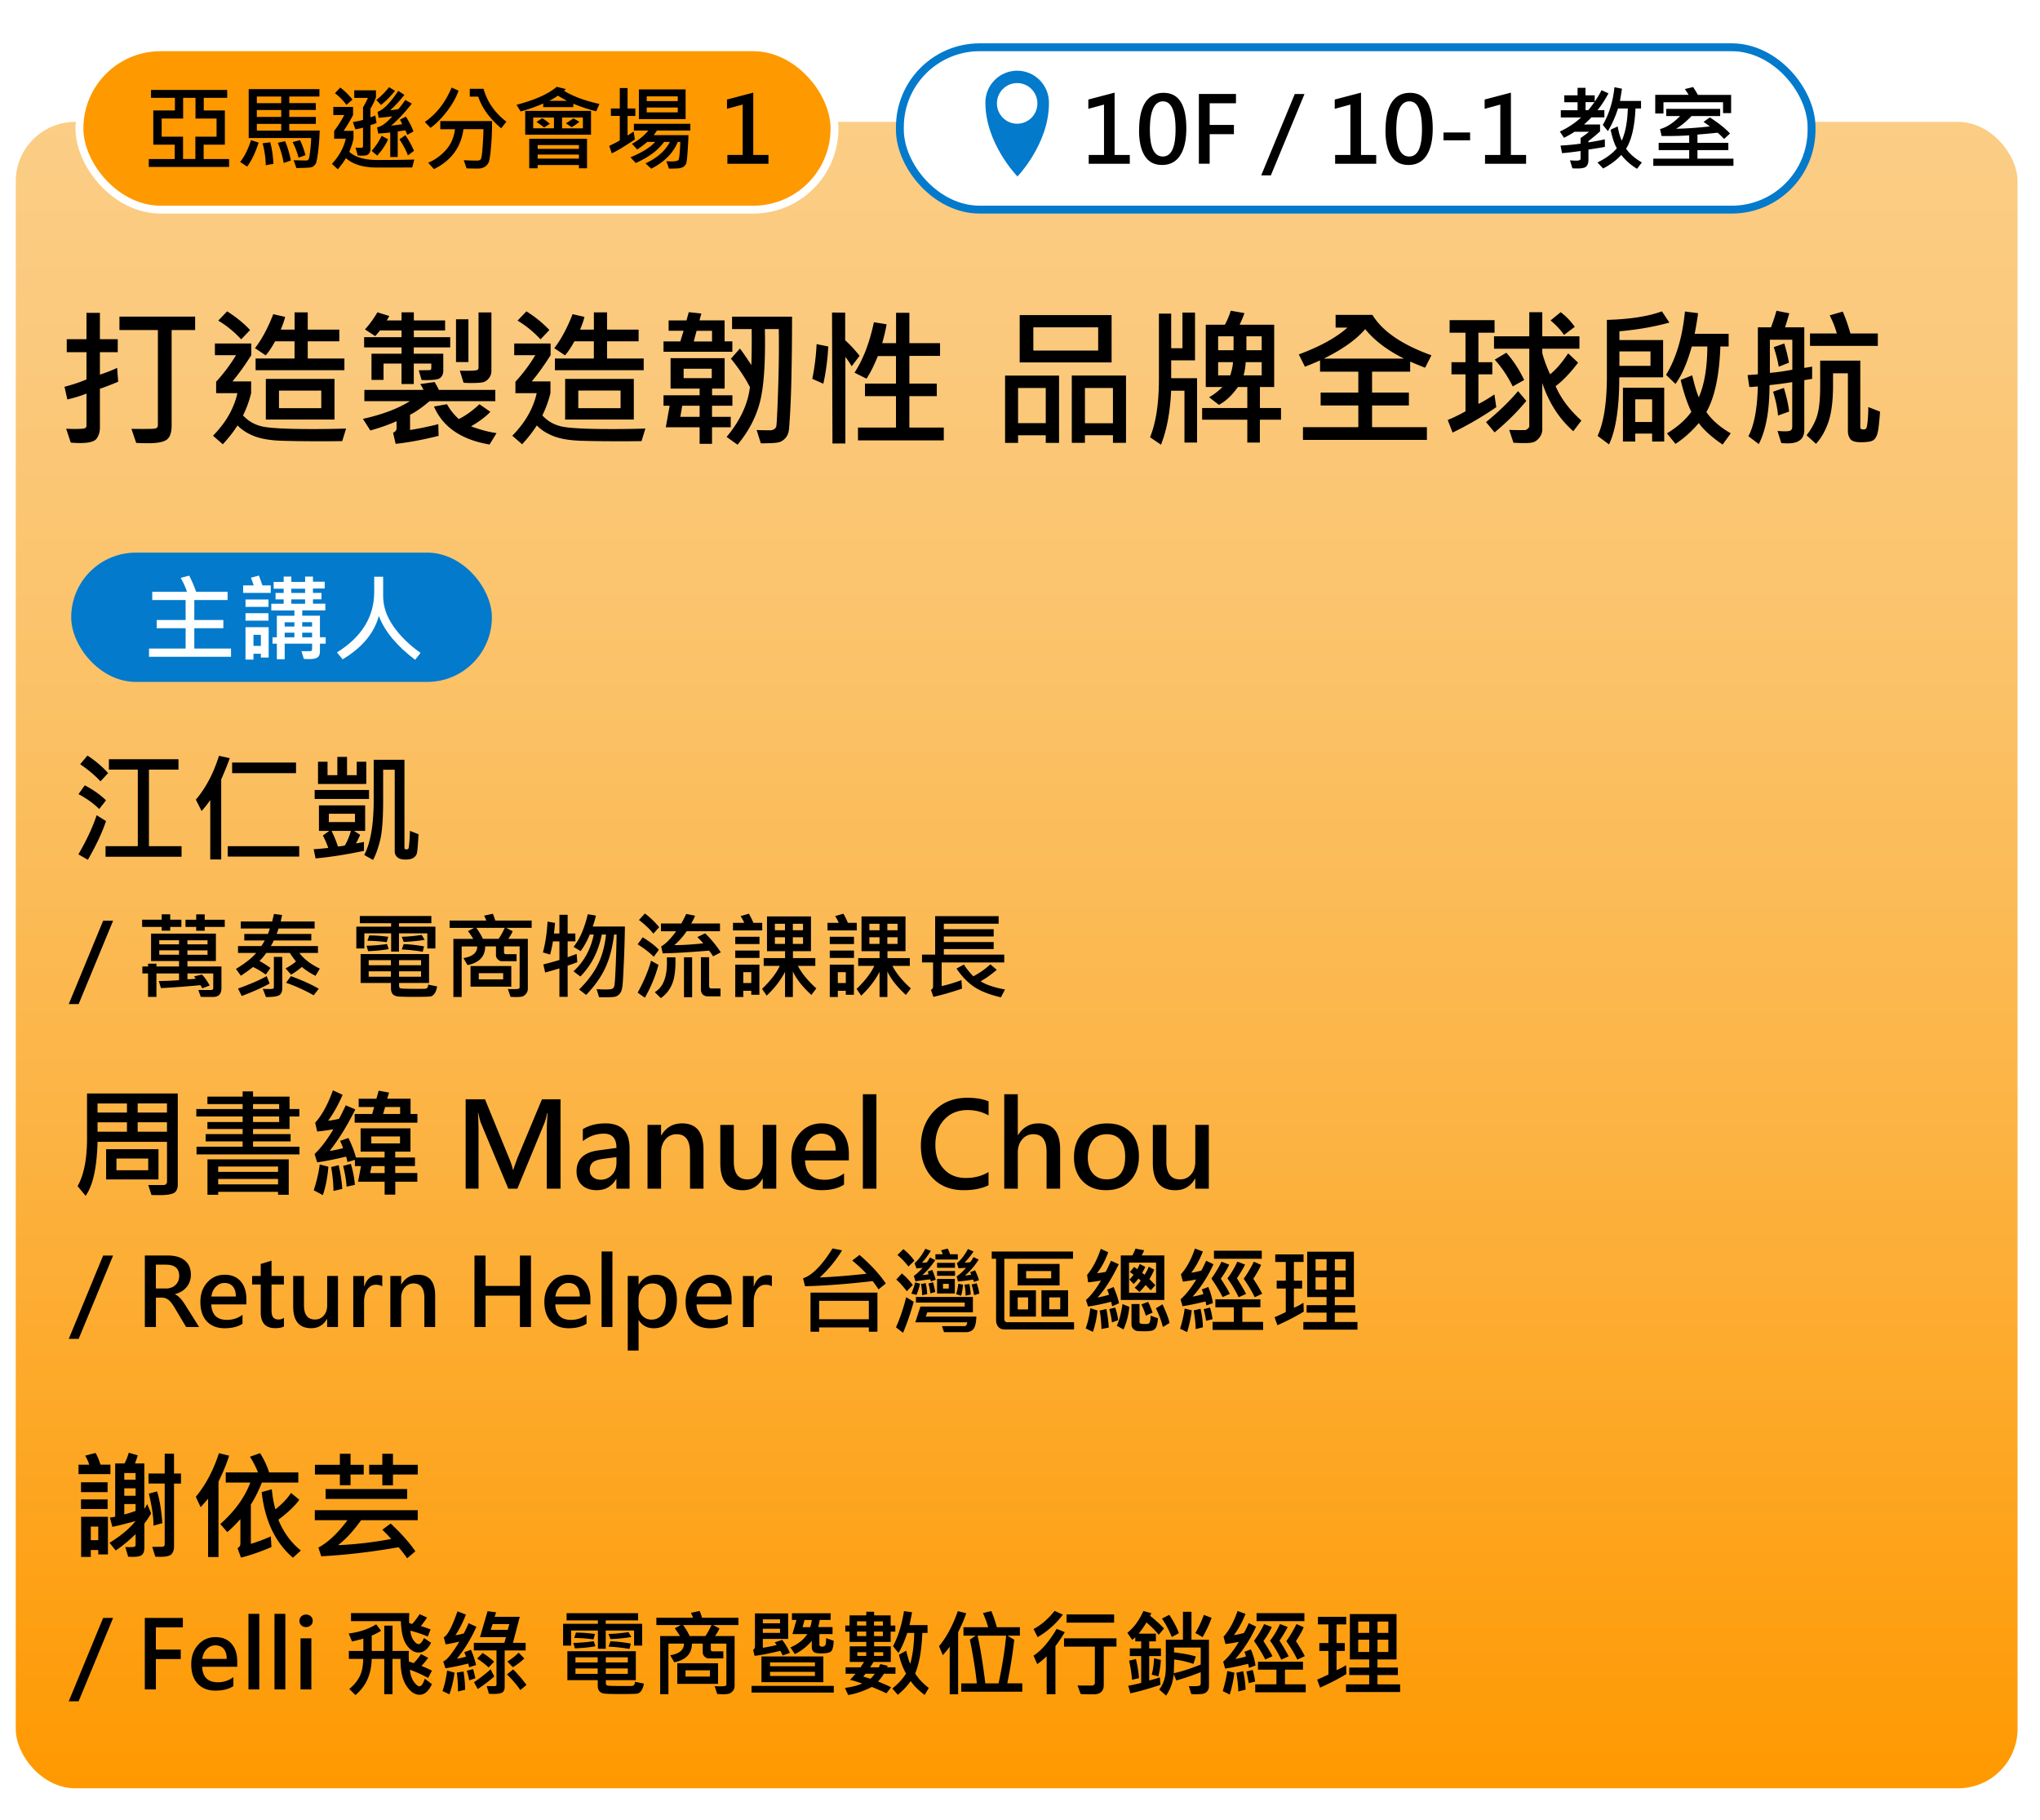
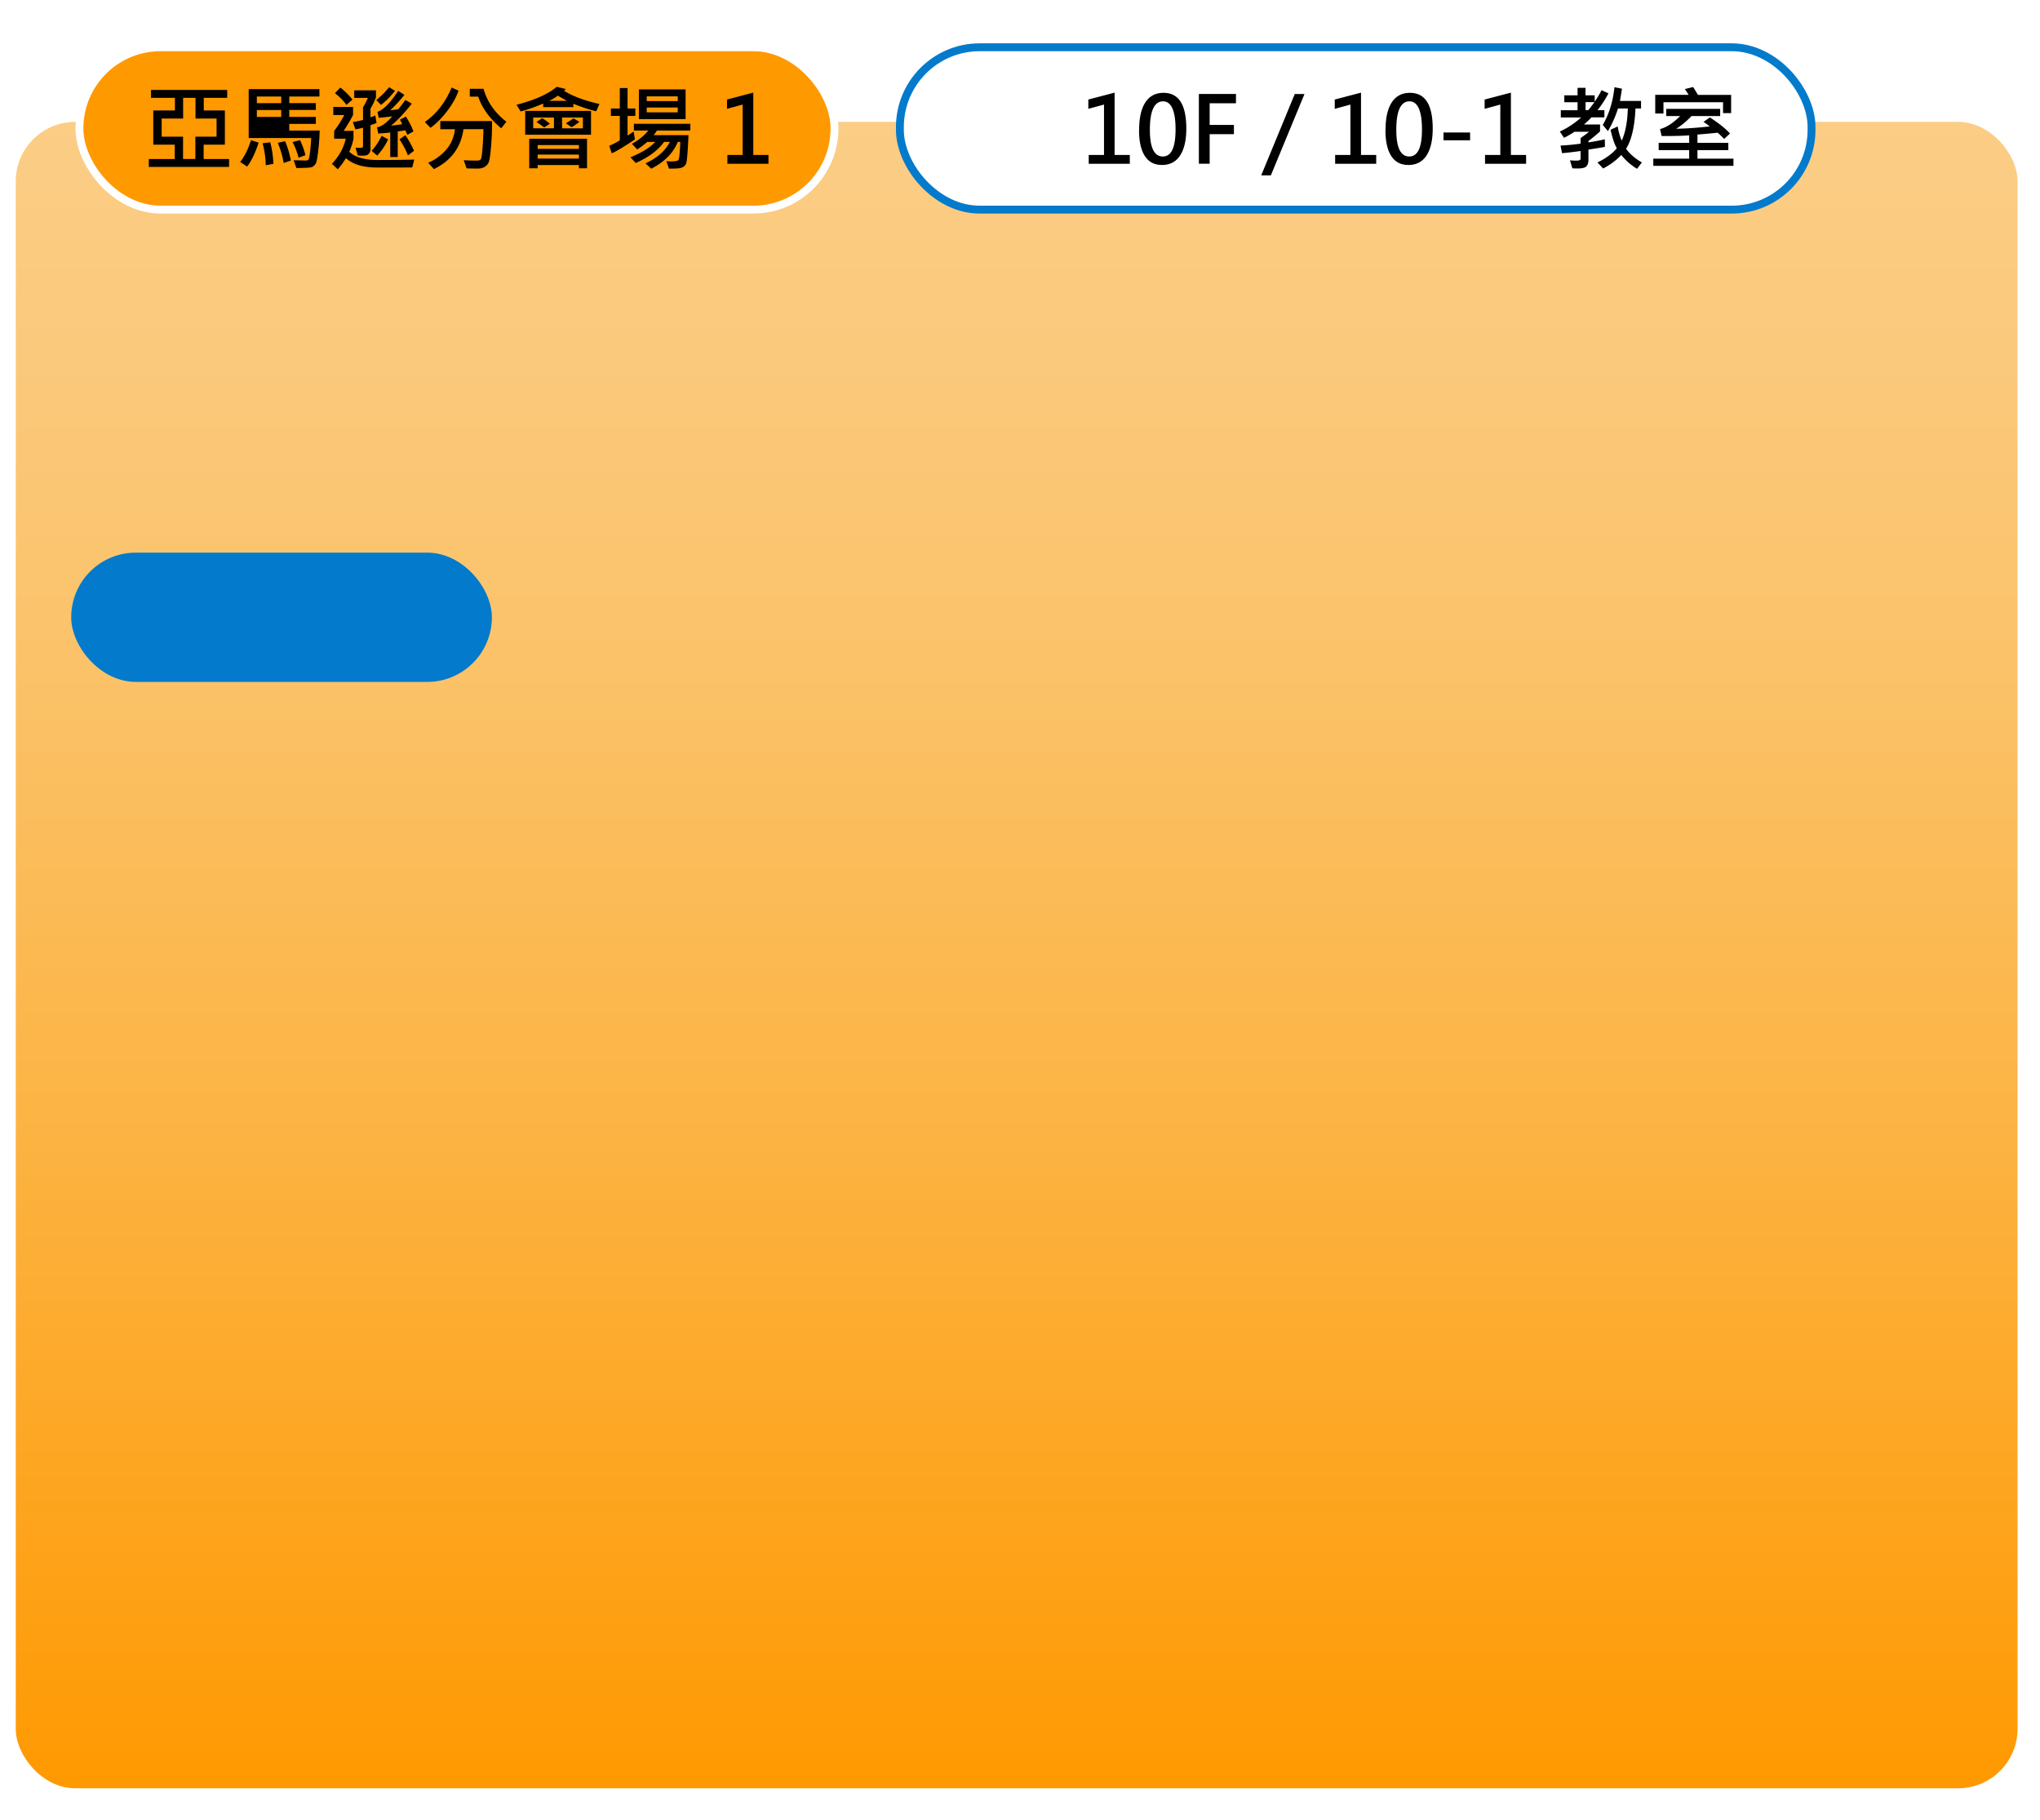
<svg xmlns="http://www.w3.org/2000/svg" id="_圖層_3" viewBox="0 0 518 461.96">
  <defs>
    <linearGradient id="_未命名漸層_331" x1="254.15" y1="26.94" x2="254.15" y2="450.01" gradientUnits="userSpaceOnUse">
      <stop offset="0" stop-color="#fbcd85" />
      <stop offset=".14" stop-color="#fbc97c" />
      <stop offset=".35" stop-color="#fbc166" />
      <stop offset=".61" stop-color="#fcb342" />
      <stop offset=".91" stop-color="#fe9f11" />
      <stop offset="1" stop-color="#f90" />
    </linearGradient>
    <filter id="drop-shadow-16" filterUnits="userSpaceOnUse">
      <feOffset dx="4" dy="4" />
      <feGaussianBlur result="blur" stdDeviation="2" />
      <feFlood flood-color="#000" flood-opacity=".4" />
      <feComposite in2="blur" operator="in" />
      <feComposite in="SourceGraphic" />
    </filter>
    <style>.cls-1{fill:#037acc}.cls-1,.cls-2,.cls-3{stroke-width:0}.cls-3{fill:#fff}</style>
  </defs>
  <g style="filter:url(#drop-shadow-16)">
    <rect y="26.94" width="508.3" height="423.07" rx="15.1" ry="15.1" style="fill:url(#_未命名漸層_331);stroke-width:0" />
    <rect x="224.5" y="8" width="231.49" height="41.22" rx="20.27" ry="20.27" style="fill:#fff;stroke:#037acc;stroke-miterlimit:10;stroke-width:2px" />
    <path class="cls-2" d="M282.88 37.58h-10.43v-2.24h3.88V22.55l-3.98 1.08v-2.36l6.67-1.75v15.82h3.86v2.24Zm2.37-8.52c0-3.11.53-5.47 1.59-7.08 1.06-1.61 2.6-2.41 4.62-2.41 3.85 0 5.77 3.02 5.77 9.07 0 2.96-.53 5.24-1.58 6.84s-2.58 2.4-4.57 2.4-3.38-.75-4.37-2.26c-.98-1.51-1.48-3.69-1.48-6.55Zm2.73-.1c0 4.51 1.09 6.77 3.28 6.77s3.24-2.3 3.24-6.91-1.06-7.09-3.17-7.09c-2.23 0-3.35 2.41-3.35 7.23Zm21.86-6.74h-6.68v5.5h6.16v2.34h-6.16v7.51h-2.74V19.86h9.42v2.36Zm17.4-2.35-8.54 20.65h-2.45l8.52-20.65h2.47Zm18.21 17.71h-10.43v-2.24h3.88V22.55l-3.98 1.08v-2.36l6.67-1.75v15.82h3.86v2.24Zm2.37-8.52c0-3.11.53-5.47 1.59-7.08 1.06-1.61 2.6-2.41 4.62-2.41 3.85 0 5.77 3.02 5.77 9.07 0 2.96-.53 5.24-1.58 6.84s-2.58 2.4-4.57 2.4-3.38-.75-4.37-2.26c-.98-1.51-1.48-3.69-1.48-6.55Zm2.73-.1c0 4.51 1.09 6.77 3.28 6.77s3.24-2.3 3.24-6.91-1.06-7.09-3.17-7.09c-2.23 0-3.35 2.41-3.35 7.23Zm18.74 2.67h-6.75v-1.99h6.75v1.99Zm14.22 5.95h-10.43v-2.24h3.88V22.55l-3.98 1.08v-2.36l6.67-1.75v15.82h3.86v2.24Zm20.93-17.9c-.82 1.55-1.75 2.98-2.79 4.29h1.74v1.83h-3.3c-.37.42-.99 1.02-1.88 1.81h4.08v1.75a50.8 50.8 0 0 1-2.95 2.46v.33c1.5-.23 2.89-.49 4.16-.78l.02 1.92c-.72.15-2.11.37-4.18.69v2.6c0 .72-.17 1.27-.51 1.64-.34.37-1.07.55-2.18.55-.4 0-.86-.01-1.39-.03l-.61-2.03c.68.05 1.22.07 1.62.07.72 0 1.07-.16 1.07-.47v-1.97c-2.19.3-3.76.48-4.71.54l-.38-1.92c1.81-.1 3.5-.26 5.09-.49v-1.42c.81-.56 1.53-1.09 2.17-1.6h-3.73c-.53.39-1.41.9-2.64 1.54l-1.07-1.59c1.94-.89 3.75-2.08 5.41-3.58h-5.16v-1.83h4.26v-2.03h-3.37V20.2h3.37v-1.9h2.01v1.9h2.34v1.62c.79-1.17 1.37-2.15 1.73-2.93l1.76.81Zm-3.58 2.25h-2.25v2.03h.69c.4-.45.92-1.13 1.57-2.03Zm12.05 15.31-1.23 1.62c-1.65-1.02-2.98-2.2-4-3.52-1.27 1.36-2.8 2.5-4.62 3.44l-1.43-1.54c2.15-1.04 3.79-2.24 4.92-3.6-.59-.99-1.12-2.56-1.59-4.71l1.81-.83c.24 1.42.58 2.62 1.03 3.6.92-2.04 1.44-4.75 1.54-8.15h-2.5c-.62 1.99-1.47 3.9-2.55 5.74l-1.31-1.57c1.59-2.73 2.58-5.92 2.97-9.58l1.9.38c-.15 1.04-.32 2.08-.51 3.11h5.36v1.92h-1.41c-.21 4.6-1 8.01-2.39 10.21.96 1.34 2.3 2.5 4.02 3.49Zm23.25.87h-20.35v-1.83h9.11v-2.17h-7.75v-1.85h7.75v-1.9c-1.9.14-4.23.19-7 .17l-.4-1.76c1.64-.43 3.34-1.53 5.1-3.3h-3.53v-1.83h13.7v1.83h-7.28c-1.35 1.41-2.65 2.48-3.91 3.21 2.29-.02 5.14-.21 8.53-.58-.21-.21-.74-.59-1.57-1.15l1.61-1.14c2.3 1.49 4.01 2.86 5.12 4.09l-1.5 1.38a20.82 20.82 0 0 0-1.64-1.59c-1.68.18-3.39.33-5.13.47v2.1h7.84v1.85h-7.84v2.17h9.14v1.83Zm-.58-13.39h-2.06v-2.77h-15.13v2.86h-2.09v-4.73h8.48c-.37-.61-.69-1.1-.96-1.47l2.1-.51c.31.46.72 1.13 1.22 1.99h8.43v4.64Z" />
-     <path class="cls-1" d="M262.35 22.04c0-4.47-3.61-8.09-8.07-8.09s-8.07 3.62-8.07 8.09c0 10.41 8.07 18.67 8.07 18.67v.17s8.07-8.26 8.07-18.67v-.17Z" />
    <ellipse class="cls-3" cx="254.28" cy="22.25" rx="5.14" ry="5.16" />
    <rect x="16.17" y="8" width="191.73" height="41.22" rx="20.61" ry="20.61" style="stroke-miterlimit:10;stroke-width:2px;fill:#f90;stroke:#fff" />
-     <path class="cls-2" d="M54.18 38.38h-20.4v-2.01h6.59v-3.64h-5.45v-8.69h5.5v-3.2h-6.07v-2.01h19.34v2.01h-5.95v3.2h5.36v8.69h-5.39v3.64h6.46v2.01ZM50.99 26.1h-5.35v-5.26H42.5v5.26h-5.45v4.6h5.43v5.67h3.13V30.7h5.38v-4.6Zm10.68 6.11c-.81 2.52-1.78 4.55-2.9 6.08l-1.79-1.17c1.1-1.37 2.02-3.22 2.76-5.54l1.94.63Zm15.5-3.06c-.05 1.9-.18 3.73-.41 5.48-.22 1.76-.44 2.77-.65 3.03-.21.26-.42.48-.65.64-.22.16-.8.26-1.73.3-.93.03-1.75.06-2.47.07l-.7-1.99 3.11.07c.3 0 .53-.09.67-.27.14-.18.29-.95.44-2.33s.23-2.41.23-3.11H59.15V18.62h17.96v1.88h-7.66v1.68h6.75v1.74h-6.75v1.76h6.75v1.77h-6.75v1.69h7.71Zm-9.76-6.96v-1.68h-6.19v1.68h6.19Zm0 3.5v-1.76h-6.19v1.76h6.19Zm0 3.46v-1.69h-6.19v1.69h6.19Zm-1.99 8.45-1.94.35c-.02-1.78-.29-3.64-.8-5.58l1.94-.25c.46 1.71.72 3.54.8 5.48Zm4.45-.85-1.83.62c-.34-1.81-.83-3.51-1.5-5.11l1.85-.42c.64 1.5 1.13 3.14 1.47 4.92Zm3.68-1.35-1.74.63c-.42-1.55-.93-2.87-1.52-3.96l1.9-.49c.63 1.35 1.09 2.62 1.36 3.82Zm27.64 1.1-.51 2.01c-.85.02-3.83.02-8.96.02-3.51 0-6.14-.8-7.89-2.39-.59 1.01-1.28 1.96-2.06 2.84l-1.48-1.38c1.82-1.97 2.99-4.1 3.51-6.39h-2.95v-1.99c.9-1.14 1.76-2.48 2.57-4.02h-2.79v-2.05h5.02v2.05a42.31 42.31 0 0 1-2.39 4.02h2.5v1.99c-.18.94-.53 2.05-1.07 3.33 1.52 1.39 3.89 2.08 7.13 2.08 3.68 0 6.8-.04 9.36-.11ZM85.5 21.28l-1.52 1.35c-.76-1.04-1.74-2.04-2.93-2.97l1.36-1.43c1.17.89 2.2 1.91 3.09 3.05Zm6.12 5.95c-.34.14-.85.32-1.54.54v6.06c0 .39-.09.72-.27.99-.18.27-.38.46-.62.55-.23.1-.73.15-1.5.15-.32 0-.6-.02-.85-.05l-.56-1.97c.22.02.7.02 1.45.02.3 0 .45-.17.45-.51v-4.6c-.63.18-1.28.32-1.94.42L85.6 27c.93-.16 1.79-.35 2.58-.56v-3.2c.54-.89.95-1.69 1.23-2.39h-3.46v-1.92h5.52v1.73c-.32.91-.79 1.89-1.4 2.95v2.16c.4-.11.82-.26 1.23-.45l.31 1.9Zm2.93 4.14c-.65 1.46-1.57 2.83-2.77 4.13l-1.41-1.2c1.07-1.22 1.91-2.49 2.53-3.82l1.65.89Zm1.75-12.31c-1.23 1.52-2.41 2.71-3.56 3.58l-1.19-1.26c1.07-.82 2.15-1.89 3.25-3.24l1.5.91Zm4.66 10.32-1.54.87c-.09-.32-.26-.71-.51-1.17-.93.15-1.57.25-1.92.3v6.48h-1.9v-6.22c-1.07.12-2.08.21-3.04.27l-.31-1.59c1.11-.17 2.39-1.1 3.86-2.79-1.51.2-2.66.32-3.44.38l-.31-1.52c1.48-.49 3.24-2.26 5.27-5.32l1.57 1.01a33.83 33.83 0 0 1-3.6 3.91c.61-.04 1.3-.14 2.08-.3.63-.75 1.21-1.53 1.74-2.32l1.66.94c-1.96 2.47-3.72 4.33-5.27 5.59 1.4-.15 2.34-.28 2.81-.38-.09-.3-.29-.68-.58-1.12l1.54-.8c.94 1.51 1.57 2.77 1.9 3.77Zm.16 4.92-1.54 1.15c-.42-1.17-1.14-2.53-2.15-4.08l1.5-1.05c.9 1.31 1.63 2.64 2.2 3.98Zm11.31-15.29c-.55 1.64-1.5 3.36-2.86 5.15-1.36 1.79-2.77 3.23-4.25 4.3l-1.45-1.5c2.93-2.01 5.2-4.92 6.81-8.73l1.75.78Zm8.51 7.73c.02 2.18-.07 4.34-.25 6.48-.18 2.14-.38 3.46-.59 3.96-.21.5-.55.89-1.02 1.18s-1.02.43-1.66.43c-1.46 0-2.44-.02-2.95-.05l-.71-2.08c1.1.08 2.24.11 3.42.11.29 0 .55-.07.79-.22s.42-1.12.55-2.91c.13-1.79.21-3.41.24-4.85h-5.08c-.63 4.62-3.13 8-7.49 10.14l-1.47-1.62c1.62-.66 3.1-1.7 4.42-3.14 1.33-1.44 2.12-3.23 2.39-5.37h-3.73v-2.06h13.11Zm3.65.16-1.33 1.67c-2.91-2.46-4.86-5.14-5.83-8.04h-2.14v-1.99h3.49c.94 3.34 2.88 6.12 5.81 8.36Zm23.62-4.5-.82 1.85c-1.91-.47-3.85-1.11-5.81-1.92v.87h-7.65v-.92c-1.81.8-3.72 1.47-5.74 2.01l-1.03-1.69c4.61-1.19 8.01-2.71 10.21-4.56l2.29.56c-.16.2-.3.35-.42.45 2.17 1.37 5.16 2.49 8.98 3.35Zm-2.14 7.8h-16.71v-6.05h16.71v6.05Zm-1.01 8.52H143v-.83h-10.48v.83h-2.14v-7.49h14.68v7.49Zm-8.4-10.15v-2.74h-5.27v2.74h5.27Zm-1.03-1.15-1.47.94c-.56-.47-1.21-.93-1.94-1.38l1.45-.98c.48.27 1.14.74 1.97 1.43Zm7.37 6.37v-.96h-10.48v.96H143Zm0 2.48v-1.03h-10.48v1.03H143Zm-3.06-14.68c-1.26-.7-2.02-1.14-2.3-1.3-.64.48-1.37.92-2.19 1.3h4.49Zm4.07 6.99v-2.74h-5.29v2.74h5.29Zm-.89-1.65c-.52.43-1.17.89-1.97 1.36l-1.45-.98c.91-.58 1.55-1 1.92-1.27l1.5.89Zm14.2-1.49h-1.97v4.96c.29-.16.81-.5 1.55-1.01l.32 2.01c-2.75 1.84-4.71 3.02-5.88 3.52l-.65-1.88c1.23-.57 2.13-1.04 2.69-1.41v-6.21h-2.26v-1.88h2.26v-5.19h1.97v5.19h1.97v1.88Zm13.96 3.7h-8.47c-.34.53-.62.91-.82 1.17h8.83c-.06 1.71-.15 3.27-.26 4.69-.11 1.42-.22 2.26-.33 2.52-.11.26-.29.5-.54.71-.25.21-.59.36-1.02.45-.43.09-1.37.13-2.81.13l-.65-1.88c.42.03.85.05 1.28.05.98 0 1.57-.12 1.78-.38.21-.26.37-1.79.47-4.58h-.63c-1.17 2.84-3.42 5.11-6.75 6.81l-1.45-1.36c2.96-1.36 5.02-3.18 6.2-5.45h-1.48c-1.48 2.09-3.88 3.88-7.2 5.36l-1.34-1.45c2.92-1.19 5.01-2.49 6.28-3.91h-2.01c-.91.78-1.77 1.42-2.56 1.92l-1.33-1.43c1.75-.97 3.13-2.09 4.16-3.37h-3.67v-1.71h14.33v1.71Zm-1.19-2.9h-11.86v-7.55h11.86v7.55Zm-1.99-4.57v-1.21h-7.88v1.21h7.88Zm0 2.86V23.3h-7.88v1.23h7.88Zm23.03 13.05H180.7v-2.24h3.88V22.55l-3.98 1.07v-2.35l6.67-1.75v15.82h3.86v2.24Z" />
+     <path class="cls-2" d="M54.18 38.38h-20.4v-2.01h6.59v-3.64h-5.45v-8.69h5.5v-3.2h-6.07v-2.01h19.34v2.01h-5.95v3.2h5.36v8.69h-5.39v3.64h6.46v2.01ZM50.99 26.1h-5.35v-5.26H42.5v5.26h-5.45v4.6h5.43v5.67h3.13V30.7h5.38v-4.6Zm10.68 6.11c-.81 2.52-1.78 4.55-2.9 6.08l-1.79-1.17c1.1-1.37 2.02-3.22 2.76-5.54l1.94.63Zm15.5-3.06c-.05 1.9-.18 3.73-.41 5.48-.22 1.76-.44 2.77-.65 3.03-.21.26-.42.48-.65.64-.22.16-.8.26-1.73.3-.93.03-1.75.06-2.47.07l-.7-1.99 3.11.07c.3 0 .53-.09.67-.27.14-.18.29-.95.44-2.33s.23-2.41.23-3.11H59.15V18.62h17.96v1.88h-7.66v1.68h6.75v1.74h-6.75v1.76h6.75v1.77h-6.75v1.69h7.71Zm-9.76-6.96v-1.68h-6.19v1.68h6.19Zm0 3.5v-1.76h-6.19v1.76h6.19Zm0 3.46v-1.69h-6.19h6.19Zm-1.99 8.45-1.94.35c-.02-1.78-.29-3.64-.8-5.58l1.94-.25c.46 1.71.72 3.54.8 5.48Zm4.45-.85-1.83.62c-.34-1.81-.83-3.51-1.5-5.11l1.85-.42c.64 1.5 1.13 3.14 1.47 4.92Zm3.68-1.35-1.74.63c-.42-1.55-.93-2.87-1.52-3.96l1.9-.49c.63 1.35 1.09 2.62 1.36 3.82Zm27.64 1.1-.51 2.01c-.85.02-3.83.02-8.96.02-3.51 0-6.14-.8-7.89-2.39-.59 1.01-1.28 1.96-2.06 2.84l-1.48-1.38c1.82-1.97 2.99-4.1 3.51-6.39h-2.95v-1.99c.9-1.14 1.76-2.48 2.57-4.02h-2.79v-2.05h5.02v2.05a42.31 42.31 0 0 1-2.39 4.02h2.5v1.99c-.18.94-.53 2.05-1.07 3.33 1.52 1.39 3.89 2.08 7.13 2.08 3.68 0 6.8-.04 9.36-.11ZM85.5 21.28l-1.52 1.35c-.76-1.04-1.74-2.04-2.93-2.97l1.36-1.43c1.17.89 2.2 1.91 3.09 3.05Zm6.12 5.95c-.34.14-.85.32-1.54.54v6.06c0 .39-.09.72-.27.99-.18.27-.38.46-.62.55-.23.1-.73.15-1.5.15-.32 0-.6-.02-.85-.05l-.56-1.97c.22.02.7.02 1.45.02.3 0 .45-.17.45-.51v-4.6c-.63.18-1.28.32-1.94.42L85.6 27c.93-.16 1.79-.35 2.58-.56v-3.2c.54-.89.95-1.69 1.23-2.39h-3.46v-1.92h5.52v1.73c-.32.91-.79 1.89-1.4 2.95v2.16c.4-.11.82-.26 1.23-.45l.31 1.9Zm2.93 4.14c-.65 1.46-1.57 2.83-2.77 4.13l-1.41-1.2c1.07-1.22 1.91-2.49 2.53-3.82l1.65.89Zm1.75-12.31c-1.23 1.52-2.41 2.71-3.56 3.58l-1.19-1.26c1.07-.82 2.15-1.89 3.25-3.24l1.5.91Zm4.66 10.32-1.54.87c-.09-.32-.26-.71-.51-1.17-.93.15-1.57.25-1.92.3v6.48h-1.9v-6.22c-1.07.12-2.08.21-3.04.27l-.31-1.59c1.11-.17 2.39-1.1 3.86-2.79-1.51.2-2.66.32-3.44.38l-.31-1.52c1.48-.49 3.24-2.26 5.27-5.32l1.57 1.01a33.83 33.83 0 0 1-3.6 3.91c.61-.04 1.3-.14 2.08-.3.63-.75 1.21-1.53 1.74-2.32l1.66.94c-1.96 2.47-3.72 4.33-5.27 5.59 1.4-.15 2.34-.28 2.81-.38-.09-.3-.29-.68-.58-1.12l1.54-.8c.94 1.51 1.57 2.77 1.9 3.77Zm.16 4.92-1.54 1.15c-.42-1.17-1.14-2.53-2.15-4.08l1.5-1.05c.9 1.31 1.63 2.64 2.2 3.98Zm11.31-15.29c-.55 1.64-1.5 3.36-2.86 5.15-1.36 1.79-2.77 3.23-4.25 4.3l-1.45-1.5c2.93-2.01 5.2-4.92 6.81-8.73l1.75.78Zm8.51 7.73c.02 2.18-.07 4.34-.25 6.48-.18 2.14-.38 3.46-.59 3.96-.21.5-.55.89-1.02 1.18s-1.02.43-1.66.43c-1.46 0-2.44-.02-2.95-.05l-.71-2.08c1.1.08 2.24.11 3.42.11.29 0 .55-.07.79-.22s.42-1.12.55-2.91c.13-1.79.21-3.41.24-4.85h-5.08c-.63 4.62-3.13 8-7.49 10.14l-1.47-1.62c1.62-.66 3.1-1.7 4.42-3.14 1.33-1.44 2.12-3.23 2.39-5.37h-3.73v-2.06h13.11Zm3.65.16-1.33 1.67c-2.91-2.46-4.86-5.14-5.83-8.04h-2.14v-1.99h3.49c.94 3.34 2.88 6.12 5.81 8.36Zm23.62-4.5-.82 1.85c-1.91-.47-3.85-1.11-5.81-1.92v.87h-7.65v-.92c-1.81.8-3.72 1.47-5.74 2.01l-1.03-1.69c4.61-1.19 8.01-2.71 10.21-4.56l2.29.56c-.16.2-.3.35-.42.45 2.17 1.37 5.16 2.49 8.98 3.35Zm-2.14 7.8h-16.71v-6.05h16.71v6.05Zm-1.01 8.52H143v-.83h-10.48v.83h-2.14v-7.49h14.68v7.49Zm-8.4-10.15v-2.74h-5.27v2.74h5.27Zm-1.03-1.15-1.47.94c-.56-.47-1.21-.93-1.94-1.38l1.45-.98c.48.27 1.14.74 1.97 1.43Zm7.37 6.37v-.96h-10.48v.96H143Zm0 2.48v-1.03h-10.48v1.03H143Zm-3.06-14.68c-1.26-.7-2.02-1.14-2.3-1.3-.64.48-1.37.92-2.19 1.3h4.49Zm4.07 6.99v-2.74h-5.29v2.74h5.29Zm-.89-1.65c-.52.43-1.17.89-1.97 1.36l-1.45-.98c.91-.58 1.55-1 1.92-1.27l1.5.89Zm14.2-1.49h-1.97v4.96c.29-.16.81-.5 1.55-1.01l.32 2.01c-2.75 1.84-4.71 3.02-5.88 3.52l-.65-1.88c1.23-.57 2.13-1.04 2.69-1.41v-6.21h-2.26v-1.88h2.26v-5.19h1.97v5.19h1.97v1.88Zm13.96 3.7h-8.47c-.34.53-.62.91-.82 1.17h8.83c-.06 1.71-.15 3.27-.26 4.69-.11 1.42-.22 2.26-.33 2.52-.11.26-.29.5-.54.71-.25.21-.59.36-1.02.45-.43.09-1.37.13-2.81.13l-.65-1.88c.42.03.85.05 1.28.05.98 0 1.57-.12 1.78-.38.21-.26.37-1.79.47-4.58h-.63c-1.17 2.84-3.42 5.11-6.75 6.81l-1.45-1.36c2.96-1.36 5.02-3.18 6.2-5.45h-1.48c-1.48 2.09-3.88 3.88-7.2 5.36l-1.34-1.45c2.92-1.19 5.01-2.49 6.28-3.91h-2.01c-.91.78-1.77 1.42-2.56 1.92l-1.33-1.43c1.75-.97 3.13-2.09 4.16-3.37h-3.67v-1.71h14.33v1.71Zm-1.19-2.9h-11.86v-7.55h11.86v7.55Zm-1.99-4.57v-1.21h-7.88v1.21h7.88Zm0 2.86V23.3h-7.88v1.23h7.88Zm23.03 13.05H180.7v-2.24h3.88V22.55l-3.98 1.07v-2.35l6.67-1.75v15.82h3.86v2.24Z" />
  </g>
-   <path class="cls-2" d="M30.01 96.91c-2.2.92-3.75 1.51-4.64 1.78v9.87c0 1.06-.27 1.98-.81 2.76-.54.77-1.93 1.16-4.18 1.16-.78 0-1.58-.04-2.41-.11l-1.17-3.53c.95.05 1.7.07 2.25.07.73 0 1.4-.03 2-.08.61-.06.91-.31.91-.75v-8.16c-1.34.54-2.96 1.05-4.86 1.5l-.72-3.23c1.98-.51 3.84-1.12 5.58-1.86v-6.92h-5.01v-3.3h5.01v-6.68h3.41v6.68h4.53v3.3h-4.53v5.7c1.6-.52 3.06-1.09 4.38-1.71l.26 3.51Zm19.54-13.12h-5.97V108c0 1.81-.41 3.01-1.24 3.62-.83.61-2.42.91-4.79.91-.96 0-1.95-.03-2.97-.09l-1.21-3.56c3.3.04 5.25.02 5.84-.05.59-.07.88-.37.88-.9V83.79h-9.76v-3.41h19.22v3.41Zm38.33 25.01-.98 3.19c-1.48.02-3.18.04-5.08.04-3.98 0-7.41-.04-10.27-.13-2.86-.09-5.18-.47-6.96-1.16-1.78-.69-3.2-1.6-4.28-2.74-.93 1.5-2.17 3.09-3.73 4.79l-2.5-2.17c3.25-3.29 5.32-6.89 6.2-10.8h-5.4v-2.91a41.44 41.44 0 0 0 5.05-6.74h-5.36V87.2h9.24v2.97c-1.61 2.55-3.2 4.77-4.79 6.66h4.75v2.99c-.52 2.07-1.21 3.95-2.06 5.64 1.32 1.45 2.96 2.39 4.92 2.82 1.95.43 6.26.65 12.91.65 2.71 0 5.49-.04 8.35-.13ZM63.5 83.79l-2.25 2.36c-1.77-1.9-3.71-3.49-5.83-4.75l2.25-2.36c2.29 1.45 4.23 3.03 5.83 4.75Zm23.94 10.19H64.9v-2.97h9.89v-4.36h-4.94c-.85 1.56-1.65 2.75-2.39 3.56l-2.71-1.82c1.72-2.23 3.27-5.1 4.64-8.63l3.01.69c-.2.88-.57 1.96-1.11 3.23h3.51V79.3h3.34v4.38h8.02v2.97h-8.02v4.36h9.31v2.97Zm-2.5 12.54H67.5V96.19h17.44v10.33Zm-3.36-2.89v-4.47H70.84v4.47h10.74Zm44.19-1.79h-16.68c-1.97 1.66-3.62 2.81-4.97 3.45v3.88c2.24-.36 4.63-.85 7.18-1.48l.07 2.97c-4.22 1.04-7.85 1.71-10.91 2.02l-.65-2.82c.59-.25.89-.64.89-1.17v-1.76c-1.88.85-4.1 1.64-6.66 2.36l-1.89-2.95c4.91-1.09 8.89-2.58 11.93-4.49H92.52v-2.86h15.01c-.15-.41-.43-.9-.83-1.48l3.66-.52c.38.63.75 1.3 1.09 2h14.32v2.86ZM114.3 88.2h-9.24v1.6h7.5v4.32c0 .77-.25 1.37-.76 1.82-.51.45-2.09.62-4.75.54l-.72-2.47 2.76-.04c.28 0 .43-.18.43-.54V92.3h-4.45v5.2h-3.12v-5.2h-4.56v4.14h-3.06V89.8h7.63v-1.6h-9.5v-2.6h9.5v-1.71h-5.47c-.21.29-.61.77-1.21 1.45l-2.6-1.71c1.19-1.32 2.24-2.77 3.15-4.34l3.01.93c-.22.46-.44.83-.65 1.13h3.77v-2.06h3.12v2.06h7.94v2.54h-7.94v1.71h9.24v2.6Zm11.78 21.76-1.76 2.89c-7.17-1.21-11.88-4.43-14.12-9.65l3.3-.58c.82 1.46 1.82 2.72 3.01 3.77 1.81-.92 3.55-2.17 5.23-3.77l2.78 1.93c-1.16 1.22-2.8 2.46-4.92 3.69 2.44.89 4.6 1.46 6.48 1.71Zm-7.14-18.05h-3.15V81.06h3.15v10.85Zm5.84 2.28c0 .64-.19 1.22-.56 1.73-.37.51-.8.85-1.29 1.04-.49.19-1.6.28-3.35.28-.66 0-1.28-.02-1.87-.07l-.95-3.08c.38.03.89.04 1.52.04 1.61 0 2.55-.06 2.82-.17.27-.11.41-.31.41-.59V79.31h3.27v14.9Zm39.1 14.61-.98 3.19c-1.48.02-3.18.04-5.08.04-3.98 0-7.41-.04-10.27-.13-2.86-.09-5.18-.47-6.96-1.16-1.78-.69-3.2-1.6-4.28-2.74-.93 1.5-2.17 3.09-3.73 4.79l-2.5-2.17c3.25-3.29 5.32-6.89 6.2-10.8h-5.4v-2.91a41.44 41.44 0 0 0 5.05-6.74h-5.36V87.2h9.24v2.97c-1.61 2.55-3.2 4.77-4.79 6.66h4.75v2.99c-.52 2.07-1.21 3.95-2.06 5.64 1.32 1.45 2.96 2.39 4.92 2.82 1.95.43 6.26.65 12.91.65 2.71 0 5.49-.04 8.35-.13ZM139.5 83.79l-2.25 2.36c-1.77-1.9-3.71-3.49-5.83-4.75l2.25-2.36c2.29 1.45 4.23 3.03 5.83 4.75Zm23.94 10.19H140.9v-2.97h9.89v-4.36h-4.94c-.85 1.56-1.65 2.75-2.39 3.56l-2.71-1.82c1.72-2.23 3.27-5.1 4.64-8.63l3.01.69c-.2.88-.57 1.96-1.11 3.23h3.51V79.3h3.34v4.38h8.02v2.97h-8.02v4.36h9.31v2.97Zm-2.5 12.54H143.5V96.19h17.44v10.33Zm-3.36-2.89v-4.47h-10.74v4.47h10.74Zm28.38-14.33h-17.48v-2.62h4.27l.83-2.71h-3.8v-2.62h4.53l.59-2.1 3.19.35-.48 1.74h6.38v5.33h1.97v2.62Zm0 13.71h-5.16v2.82h4.75v2.65h-4.75v4.19h-3.15v-4.19h-8.59l.98-5.47h-1.56v-2.65h9.17v-1.71h-7.38v-7.72H184v7.72h-3.19v1.71h5.16v2.65Zm-8.31 2.82v-2.82h-4.42l-.48 2.82h4.9Zm3.08-9.83v-2.39h-7.14V96h7.14Zm.07-9.31v-2.71h-3.92l-.72 2.71h4.64Zm20.32-6.27c0 5.18-.05 10.34-.16 15.47-.11 5.13-.31 9.44-.6 12.93-.09.98-.37 1.74-.84 2.3-.48.56-1.01.93-1.61 1.13-.6.2-2.17.3-4.72.3l-1.06-3.38c1.26.05 2.4.07 3.41.07.41 0 .75-.09 1.03-.28s.46-.41.54-.68c.08-.27.19-2.02.32-5.26.14-3.24.23-6.51.3-9.81.06-3.3.07-6.52.02-9.66h-3.53c.17 8.44-.24 14.6-1.25 18.5-1.01 3.9-2.9 7.51-5.69 10.85l-2.78-1.97c3.45-4.14 5.42-8.36 5.92-12.65-1.19-2.33-2.8-4.73-4.82-7.22l2.28-2.58c.67.87 1.64 2.27 2.91 4.21.09-3.36.11-6.41.07-9.15h-4.97v-3.15h15.23Zm9.2 7.54c-.2 3.5-.62 6.66-1.26 9.46l-2.8-1.24c.59-2.93.96-5.87 1.09-8.81l2.97.59Zm7.94 2.39-2 2.63a24 24 0 0 0-1.6-2.36v21.97h-3.28l-.11-33.21.07-.04 3.27.04v7.01c1.29 1.16 2.5 2.48 3.66 3.95Zm21.36 21.45h-21.76v-3.25h9.65v-7.98h-7.87v-3.19h7.87V90.4h-4.6c-1.03 2.51-1.99 4.42-2.89 5.73l-3.04-1.52c2.19-3.35 3.83-7.62 4.92-12.8l3.23.52c-.19 1.18-.56 2.77-1.11 4.79h3.51v-7.7h3.38v7.7h7.79v3.23h-7.79v7.03h6.96v3.19h-6.96v7.98h8.74v3.25Zm29.3.64h-3.38v-1.93h-7.03v1.93h-3.3V95.35h13.71v17.09Zm-3.38-5.01v-8.92h-7.03v8.92h7.03Zm16.72-15.42h-23.34V79.99h23.34v12.02ZM278.85 89v-5.9h-16.46V89h16.46Zm7.07 23.43h-3.32v-1.93h-7.11v1.93h-3.34V95.34h13.77v17.09Zm-3.32-4.97V98.5h-7.11v8.96h7.11Zm21.35 4.9h-3.19V99.19h-3.38c-.25 5.43-1.11 10-2.58 13.71l-2.78-1.89c1.5-3.67 2.25-8.59 2.25-14.75V79.62h3.12v8.78h2.86v-9.04h3.19v12.12h-6.05v4.53h6.57v16.37Zm21.32-5.81h-5.36v5.81h-3.19v-5.81h-11.47v-2.97h11.47v-5.33h-2.39c-1.47 2.1-3.08 3.61-4.82 4.53l-2.5-1.93c1.15-.63 2.29-1.5 3.41-2.6h-4.25V82.44h4.86c.62-1.15 1.11-2.34 1.48-3.56l3.47.61c-.22.74-.63 1.73-1.22 2.95h8.78v15.81h-3.62v5.33h5.36v2.97Zm-12.04-17.63v-3.54h-3.92v3.54h3.92Zm-.15 3.02h-3.77v3.36h3.08c.43-1.38.66-2.5.69-3.36Zm7.29 3.36v-3.36h-4.06c-.07 1.2-.25 2.32-.54 3.36h4.6Zm0-6.38v-3.54h-3.88v3.54h3.88Zm43.1 1.29-1.61 3.15c-1.88-.75-3.14-1.27-3.79-1.56v2.56h-9.67v5.31h9.35v3.27h-9.35v5.51h13.92v3.23h-31.47v-3.23h14.06v-5.51h-9.57v-3.27h9.57v-5.31h-9.72V91.5c-1.15.52-2.43 1.05-3.84 1.6l-1.56-3.12c5.37-1.99 9.49-4.26 12.36-6.81h-3.01v-3.23h9.35c2.5 4.14 7.49 7.56 14.97 10.26Zm-6.96.83c-4.26-2.12-7.54-4.61-9.85-7.48-2.28 2.66-5.78 5.15-10.52 7.48h20.37Zm23.44 12.32a84.72 84.72 0 0 1-11.1 6.46l-1.24-3.19c1.69-.72 3.2-1.45 4.51-2.21v-9.39h-3.56v-3.08h3.56v-7.48h-4.03v-3.19h11.41v3.19h-4.1v7.48h3.53v3.08h-3.53v7.53c1.41-.72 2.76-1.53 4.06-2.43l.48 3.23Zm7.61-1.56c-2.3 2.77-4.99 5.43-8.05 7.98l-2.17-2.62c3.27-2.68 5.97-5.31 8.13-7.87l2.1 2.5Zm13.99 4.97-2.06 2.71c-3.6-3.19-6.22-7.27-7.87-12.25v11.75c0 .74-.21 1.4-.63 1.98-.42.58-.88.97-1.37 1.2-.5.22-1.26.33-2.3.33-.95 0-1.96-.03-3.02-.09l-1.08-3.27c.64.05 1.96.07 3.95.07.22 0 .47-.11.74-.34.27-.23.41-.46.41-.68V88.53h-8.96v-3.15h8.96v-6.12h3.3v6.12h9.43v3.15h-9.43v1.15c.54 1.92 1.21 3.7 1.99 5.34 1.45-1.14 2.97-2.91 4.58-5.31l2.52 2.36c-2 2.65-3.91 4.63-5.71 5.96 1.35 3.12 3.53 6.03 6.55 8.74Zm-14.53-10.3-2.91 1.63c-1.29-2.6-2.81-4.86-4.56-6.79l2.93-1.76c1.72 1.89 3.23 4.2 4.55 6.92Zm12.84-13.49-2.73 2.06c-.69-1.11-1.83-2.34-3.41-3.69l2.58-2.1c1.48 1.16 2.67 2.41 3.56 3.73Zm24.03-1.08c-3.87 1.06-8.1 1.8-12.69 2.21v2.23h11.1v9.46h-11.13c0 7.69-.87 13.37-2.6 17.03l-2.91-2.17c1.57-3.38 2.36-8.43 2.36-15.16V81.21c5.84-.16 10.5-.88 13.97-2.17l1.91 2.86Zm-4.79 10.98v-3.66h-7.9v3.66h7.9Zm3.49 19.22h-3.08v-2.02h-4.29v2.02h-3.12V98.43h10.48v13.67Zm-3.08-4.97v-5.75h-4.29v5.75h4.29Zm19.96 2.88-2.06 2.86c-2.82-1.93-4.84-3.75-6.05-5.47-1.83 2.15-3.8 3.92-5.92 5.29l-2.17-2.67c2.7-1.64 4.76-3.47 6.2-5.47-1.1-2.31-2-5.01-2.71-8.09l2.93-1.17c.59 2.51 1.15 4.37 1.67 5.58 1.42-3.25 2.15-7.55 2.17-12.9h-3.95c-1.15 4.13-2.53 7.3-4.14 9.5l-2.39-2.3c2.56-4.21 4.16-9.57 4.79-16.09l3.34.43c-.21 1.6-.5 3.34-.87 5.23h8.63v3.23h-2.1c-.27 7.43-1.46 12.98-3.56 16.64 1.46 2.08 3.53 3.88 6.2 5.4Zm20.67-13.83-1.99.33v12.62c0 2.29-1.39 3.43-4.16 3.43-.68 0-1.24-.03-1.69-.09l-.95-3.06c.83.06 1.45.09 1.87.09.79 0 1.3-.09 1.53-.27.23-.18.34-.48.34-.9V97.01c-1.71.29-3.63.54-5.77.76 0 6.48-.91 11.47-2.73 14.97l-2.63-1.99c1.46-2.78 2.26-7 2.39-12.65-.93.1-1.65.15-2.15.15l-.46-3.02 2.62-.2V83.1h3.34c.64-1.74 1.1-3.15 1.37-4.21l3.27.65c-.5 1.74-.86 2.93-1.09 3.56h4.9v10.3c.41-.05 1.07-.16 1.99-.33v3.12Zm-5.03-2.32v-7.61h-5.7v8.41c1.58-.12 3.48-.39 5.7-.8Zm-.83 10.63-2.8 1c-.17-1.93-.59-3.95-1.26-6.05l2.75-.95c.72 2.41 1.16 4.41 1.32 5.99Zm-.04-12.41-2.58 1.02c-.19-1.26-.61-2.92-1.26-4.97l2.67-.93c.59 2 .98 3.63 1.17 4.88Zm23.14 12.41c-.19 2.83-.41 4.69-.66 5.57-.25.88-.64 1.47-1.15 1.76-.51.3-1.55.45-3.11.45-1.35 0-2.23-.27-2.63-.82-.41-.54-.61-1.22-.61-2.04V94.77h-3.77v2.97c0 4.02-.4 7.16-1.19 9.43-.79 2.26-1.84 4.1-3.14 5.51l-2.39-2.17c1.41-1.86 2.34-3.64 2.78-5.35.45-1.71.67-4.01.67-6.89v-6.72h10.19v16.94c0 .36.27.54.8.54.28 0 .5-.07.66-.2.15-.14.29-.76.4-1.87s.17-2.32.17-3.62l2.99 1.17Zm-.56-16.68H459.6v-3.15h6.81c-.36-1.35-.96-2.88-1.8-4.6l3.3-.95c.69 1.55 1.34 3.4 1.95 5.55h6.96v3.15ZM26.92 208.45c-.96 2.89-2.5 6.17-4.61 9.83l-2.4-1.38c2.12-3.67 3.66-6.98 4.63-9.93l2.39 1.48Zm0-5.26-1.73 2.2c-1.37-1.37-3.12-2.63-5.26-3.78l1.6-2.23c2.07 1.07 3.87 2.34 5.39 3.81Zm.54-6.93-1.95 2.11c-1.33-1.46-3.05-2.92-5.16-4.35l1.86-2.2a26.86 26.86 0 0 1 5.24 4.44Zm18.63 21.24H26.8v-2.67h8.19v-19.44h-7.34v-2.64h17.67v2.64h-7.5v19.44h8.28v2.67Zm12.25-25.02c-.31.91-.75 2.04-1.32 3.4l-.85 2.01v20.3h-2.78V203.1c-.58.88-1.31 1.81-2.2 2.8l-1.46-2.89c2.52-2.95 4.48-6.66 5.87-11.13l2.74.6Zm17.64 24.99H57.83v-2.64h18.15v2.64Zm-.81-21.18H58.94v-2.7h16.23v2.7Zm17.55 14.65h-2.83l1.57 1.01c-.49 1.07-.85 1.8-1.08 2.17.36-.04 1.04-.16 2.04-.37v2.26c-4.46.94-8.56 1.58-12.29 1.92l-.48-2.34c1.14-.06 2.37-.17 3.69-.32-.28-.9-.73-1.95-1.35-3.15l1.61-1.17h-2.61v-6.49h11.73v6.49Zm.98-8.1H79.9v-2.29h13.8v2.29Zm-.69-3.81H80.75v-5.64h2.42v3.41h2.49v-4.64h2.46v4.64h2.46v-3.41h2.43v5.64Zm-2.87 9.68v-2.12H83.5v2.12h6.64Zm-1.05 2.23H84.2c.7 1.47 1.24 2.79 1.6 3.96.61-.03 1.19-.12 1.76-.26.61-1 1.12-2.23 1.54-3.69Zm17.18.86c-.15 2.89-.3 4.55-.46 4.98s-.46.78-.89 1.04-1.1.4-2 .4-1.61-.2-2.04-.6-.65-.88-.65-1.44v-20.76h-2.94v7.82c0 4.7-.26 8.08-.78 10.14s-1.12 3.71-1.79 4.94l-2.23-1.26c1.6-3.07 2.4-7.71 2.4-13.95v-10.22h7.81v22.38c0 .24.18.37.54.37.21 0 .37-.06.45-.17s.18-.75.27-1.9.13-2.04.11-2.64l2.21.86Zm-77.55 21.95-8.75 21.16h-2.51l8.73-21.16h2.53Zm17.34 1.57h-2.84v.96h-2.16v-.96h-4.97v-1.83h4.97v-1.37h2.16v1.37h2.84v1.83Zm10.17 15.53c0 1.5-.7 2.25-2.09 2.25-1.61 0-2.66 0-3.16-.02l-.62-1.75h3.26c.35 0 .53-.18.53-.53v-3.66H47.6v1.46c.7 0 1.4-.05 2.11-.14-.1-.16-.25-.35-.45-.57l2.02-.48c.73.77 1.38 1.7 1.96 2.79l-1.89.71c-.12-.28-.27-.55-.46-.8-3.71.35-7.05.6-10.03.75l-.53-1.8c1.9-.02 3.61-.1 5.13-.23v-1.69h-5.74v5.95h-2.13v-5.95h-1.44v-1.77h1.44v-.71h2.13v.71h5.74v-1.39h-7.1v-6.96h16.46v6.96h-7.23v1.39h8.64v5.47Zm-10.77-11.11v-1.03h-5.02v1.03h5.02Zm0 2.64v-1.12h-5.02v1.12h5.02Zm11.61-7.05h-5.09v.96h-2.16v-.96H47.1v-1.83h2.72v-1.37h2.16v1.37h5.09v1.83Zm-4.37 4.42v-1.03h-5.11v1.03h5.11Zm0 2.64v-1.12h-5.11v1.12h5.11Zm28.52 3.51-1.1 1.83c-1.33-.66-2.48-1.41-3.46-2.24-1.1.9-2.02 1.55-2.75 1.95l-1.39-1.58c1.05-.58 1.93-1.16 2.64-1.76-.82-1.03-1.33-1.76-1.54-2.18h-5.98c-.65.86-1.23 1.55-1.75 2.06.86.45 1.79 1.04 2.78 1.76l-1.17 1.68c-1.21-.84-2.29-1.48-3.23-1.92-1.41 1.06-2.44 1.8-3.11 2.21l-1.24-1.73c2.41-1.47 4.12-2.82 5.13-4.05h-4.61v-1.75h5.93c.29-.43.57-.9.86-1.42h-5.2v-1.66h6c.17-.41.34-.87.5-1.38h-7.39v-1.78h7.97l.46-1.92 2.06.27c-.17.83-.29 1.38-.35 1.65h8.61v1.78h-9.15c-.21.64-.38 1.1-.5 1.38h8.81v1.66h-9.53c-.28.59-.53 1.06-.74 1.42h11.96v1.75h-4.72c1.16 1.55 2.9 2.88 5.2 3.98Zm-12.76 3.8c-1.8.99-4.16 2.05-7.08 3.16l-.94-1.9c2.95-1.04 5.38-2.09 7.29-3.14l.73 1.88Zm3.21 1.27c0 .73-.22 1.28-.67 1.63s-1.6.53-3.46.53l-.81-2.09c.53.03.99.05 1.37.05.7 0 1.11-.03 1.24-.1.13-.07.2-.2.2-.4v-7.65h2.13v8.04Zm9.27.05-1.28 1.66a44.001 44.001 0 0 0-7.03-3.18l1.25-1.68c2.76 1.01 5.11 2.07 7.05 3.19Zm29.63-10.23h-2.06v-3.84h-7.2v4.63h-1.99v-4.63h-6.8v3.84h-2.04v-5.54h8.84v-.87h-7.95v-1.83h18.16v1.83h-8.23v.87h9.26v5.54Zm.43 9.64c-.13.78-.35 1.38-.64 1.79s-.62.66-.97.74-1.79.12-4.32.12c-2.1 0-3.45-.04-4.05-.11s-1.04-.28-1.32-.62-.42-.82-.42-1.45v-1.35h-7.71v-7.34h17.38v7.34h-7.61v.73c0 .33.12.54.37.63.25.09 1.64.13 4.19.13 1.09 0 1.78 0 2.04-.02.27-.02.47-.12.59-.3s.19-.44.19-.75l2.29.46Zm-12.29-9.48c-1.49.27-3.23.45-5.23.53l-.41-1.39c1.58-.02 3.32-.16 5.21-.42l.42 1.29Zm-.12-3.12-.39 1.37c-1.61-.22-3.24-.34-4.89-.36l.43-1.35c1.32-.02 2.93.09 4.84.34Zm.68 7.22v-1.29h-5.65v1.29h5.65Zm0 2.91v-1.37h-5.65v1.37h5.65Zm7.65-2.91v-1.29h-5.59v1.29h5.59Zm0 2.91v-1.37h-5.59v1.37h5.59Zm.91-9.36c-1.62.27-3.4.45-5.33.53l-.48-1.31c1.48-.02 3.16-.18 5.06-.46l.75 1.24Zm-.15 1.66-.33 1.36c-1.91-.31-3.68-.5-5.33-.57l.48-1.36c1.42.03 3.15.22 5.18.57Zm27.35-4.7h-6.46l1.61.87c-.25.59-.62 1.23-1.12 1.92h4.97v12.64c0 .47-.13.88-.39 1.22-.26.35-.55.59-.88.72s-.88.2-1.65.2c-.4 0-.89-.02-1.48-.06l-.67-1.99c.41.02.78.04 1.12.04.94 0 1.48-.04 1.64-.11.16-.07.23-.22.23-.43v-10.31h-3.96v1.58c0 .07.04.15.13.25s.16.14.23.14h2.82v1.79h-3.74c-.37 0-.71-.16-1.02-.47-.31-.31-.47-.65-.47-1.02v-2.27h-2.74c0 2.55-1.5 4.14-4.49 4.75l-1.03-1.79c2.32-.37 3.49-1.35 3.5-2.95h-3.95v12.83h-2.1v-14.75h5.04c-.55-.9-1-1.55-1.34-1.97l1.56-.82h-6.22v-1.86h9.32c-.11-.3-.29-.71-.55-1.25l2.2-.48c.21.45.42 1.02.63 1.73H135v1.86Zm-5.2 14.93h-10.35v-5.23h10.35v5.23Zm-1.66-14.93h-7.22c.66.9 1.22 1.83 1.68 2.79h3.98c.44-.6.96-1.53 1.56-2.79Zm-.4 13.08v-1.58h-6.2v1.58h6.2Zm18.82-4.37c-.64.26-1.46.56-2.45.89v7.91h-2.09v-7.22c-.8.25-2.01.6-3.62 1.05l-.46-2.06c1.27-.31 2.63-.69 4.08-1.12v-4.73h-1.65c-.14.95-.38 2.06-.7 3.34l-1.84-.53c.62-2.32 1.02-4.93 1.17-7.83l1.9.34c-.08 1.05-.17 1.95-.27 2.68h1.39v-4.75h2.09v4.75h1.95l.02 1.99h-1.97v4.03c1.41-.51 2.17-.79 2.29-.83l.16 2.09Zm12.09-9.05c-.04 2.73-.12 5.7-.26 8.91s-.25 5.26-.36 6.15c-.11.89-.32 1.53-.63 1.92s-.67.65-1.06.79-1.35.2-2.88.2c-.55 0-1.01-.01-1.38-.04l-.62-2.02c.91.05 1.66.07 2.27.07 1 0 1.6-.07 1.8-.22.2-.15.35-.39.44-.73.09-.34.19-1.77.31-4.29s.2-5.42.26-8.7h-.64c-.4 3.3-1.14 6.12-2.23 8.46-1.09 2.34-2.71 4.63-4.87 6.87l-1.78-1.38c2.1-2.07 3.69-4.18 4.75-6.32 1.07-2.14 1.76-4.68 2.09-7.63h-1.08c-.86 4.31-2.68 7.86-5.45 10.65l-1.73-1.32c2.64-2.44 4.36-5.55 5.14-9.33h-1.01c-.66 1.59-1.43 2.99-2.33 4.2l-1.8-1.08c1.52-1.82 2.73-4.58 3.63-8.29l2.06.36c-.23.97-.5 1.89-.82 2.77h8.18Zm8.63 5.9-1.3 1.78c-1.06-1.06-2.43-2.12-4.1-3.16l1.29-1.78c1.78 1.09 3.15 2.14 4.11 3.16Zm-.11 3.84c-.77 2.88-1.92 5.65-3.45 8.33l-1.83-1.28c1.65-3.05 2.78-5.76 3.39-8.11l1.89 1.05Zm.18-9.57-1.49 1.65c-.77-1.04-1.99-2.2-3.64-3.48l1.51-1.65c1.34 1.01 2.55 2.17 3.62 3.48Zm4.12 7.65c.02.36.02.72.02 1.08 0 2.52-.31 4.48-.93 5.88s-1.55 2.54-2.79 3.39l-1.54-1.51c2.06-1.19 3.09-3.68 3.09-7.46 0-.41 0-.87-.02-1.37h2.16Zm11.54-1.27-1.97 1.01c-.28-.46-.62-.94-1.01-1.44-5.05.42-8.98.65-11.78.69l-.39-1.77c1.09-.58 2.36-1.86 3.81-3.84h-3.86v-1.97H173c.32-.55.74-1.36 1.25-2.43l2.25.46c-.27.66-.6 1.31-.98 1.97h7.3v1.97h-8.47c-.8 1.23-1.84 2.4-3.12 3.53 2.46-.02 4.91-.18 7.34-.46-.37-.45-.87-.98-1.51-1.58l1.99-.96a27.79 27.79 0 0 1 3.98 4.83Zm-7.29 11.4h-2.07v-10.14h2.07v10.14Zm7.2-.22h-3.19c-.55 0-.99-.16-1.31-.48s-.47-.75-.47-1.29v-8.17h2.09v7.42c0 .12.05.24.14.35s.19.16.29.16h2.45v2.02Zm10.59-16.74h-7.42v-1.92h2.84c-.17-.5-.48-1.07-.91-1.71l2.11-.62c.49.86.87 1.64 1.14 2.33h2.25v1.92Zm-.69 3.46h-6.15v-1.85h6.15v1.85Zm0 3.53h-6.15v-1.88h6.15v1.88Zm-.02 9.35h-2.06v-1.01h-2.03v1.58h-2.04v-8.23h6.13v7.65Zm-2.06-2.98v-2.75h-2.03v2.75h2.03Zm16.51 1.37-1.25 1.65c-2.23-2.03-3.79-4.02-4.7-5.95v6.48h-1.99v-6.4c-1.09 2.13-2.64 4.14-4.66 6.05l-1.17-1.71c2.23-2.17 3.72-4.12 4.49-5.85h-4.08v-1.97h5.43v-1.76h-4.59v-8.82h11.17v8.82h-4.58v1.76h5.68v1.97h-4.42c.98 1.9 2.55 3.81 4.69 5.73Zm-7.95-14.78v-1.64h-2.57v1.64h2.57Zm0 3.47v-1.68h-2.57v1.68h2.57Zm4.58-3.47v-1.64h-2.59v1.64h2.59Zm0 3.47v-1.68h-2.59v1.68h2.59Zm13.63-3.42h-7.42v-1.92h2.84c-.17-.5-.48-1.07-.91-1.71l2.11-.62c.49.86.87 1.64 1.14 2.33h2.25v1.92Zm-.69 3.46h-6.15v-1.85h6.15v1.85Zm0 3.53h-6.15v-1.88h6.15v1.88Zm-.02 9.35h-2.06v-1.01h-2.03v1.58h-2.04v-8.23h6.13v7.65Zm-2.06-2.98v-2.75h-2.03v2.75h2.03Zm16.51 1.37-1.25 1.65c-2.23-2.03-3.79-4.02-4.7-5.95v6.48h-1.99v-6.4c-1.09 2.13-2.64 4.14-4.66 6.05l-1.17-1.71c2.23-2.17 3.72-4.12 4.49-5.85h-4.08v-1.97h5.43v-1.76h-4.59v-8.82h11.17v8.82h-4.58v1.76h5.68v1.97h-4.42c.98 1.9 2.55 3.81 4.69 5.73Zm-7.95-14.78v-1.64h-2.57v1.64h2.57Zm0 3.47v-1.68h-2.57v1.68h2.57Zm4.58-3.47v-1.64h-2.59v1.64h2.59Zm0 3.47v-1.68h-2.59v1.68h2.59Zm27.09 4.71h-15.89v6c1.47-.31 3.14-.82 5.02-1.51l.15 2.16c-2.57.88-5 1.58-7.28 2.09l-.6-1.77c.35-.21.53-.5.53-.87v-6.09h-2.81v-1.99h3.34v-9.77h16.12v1.92h-13.92v1.39h12.66v1.85h-12.66v1.42h12.66v1.77h-12.66v1.42H255v1.99Zm.19 6.87-1.03 1.99c-2.88-.68-5.12-1.55-6.74-2.62s-3.13-2.63-4.54-4.68l1.88-1.03c.65 1.03 1.45 2.03 2.41 3 1.73-.96 3.17-1.98 4.3-3.05l1.63 1.39c-1.48 1.26-2.84 2.23-4.1 2.92 1.45.9 3.52 1.59 6.19 2.07Zm-210.04 49.4c0 1.13-.33 1.88-.98 2.25s-1.84.55-3.56.55c-.59 0-1.3 0-2.15-.03l-.81-2.52c2.45 0 3.79 0 4.03-.02s.42-.11.54-.29.19-.32.19-.42v-10.25H24.77c-.17 6.57-1.18 11.14-3.03 13.71l-2.04-2.46c1.6-2.81 2.4-6.85 2.4-12.11v-11.41h23.04v23.01Zm-12.91-18.15v-2.31h-7.47v2.31h7.47Zm0 4.86v-2.4h-7.47v2.4h7.47Zm8.01 12.11h-13.3v-7.68h13.3v7.68Zm-2.61-2.33v-2.97h-8.07v2.97h8.07Zm4.76-14.65v-2.31h-7.44v2.31h7.44Zm0 4.86v-2.4h-7.44v2.4h7.44Zm33.64 5.77H49.91v-1.95h11.7v-1.35h-9.39v-1.86h9.39v-1.29h-8.94v-1.77h8.94v-1.41H49.85v-1.89h11.76v-1.26h-8.94v-1.89h8.94v-1.33h2.64v1.33h9.27v3.15h2.49v1.89h-2.49v3.18h-9.27v1.29h9.54v1.86h-9.54v1.35h11.79v1.95Zm-2.72 10.25h-2.71v-.75H55.4v.75h-2.72v-8.99h20.64v8.99Zm-2.71-5.82v-1.35H55.4v1.35h15.21Zm0 3.18v-1.38H55.4v1.38h15.21Zm.28-19.13v-1.26h-6.64v1.26h6.64Zm0 3.3v-1.41h-6.64v1.41h6.64Zm12.5 11.34c-.23 2.74-.7 5.15-1.41 7.21l-2.31-1.23c.78-2.43 1.29-4.61 1.52-6.55l2.2.57Zm22.59 3.81h-5.61v3.27h-2.7v-3.27h-6.75l.75-3.96h-1.55v-1.6l-1.89.57c-.12-.6-.23-1.05-.34-1.38-3.05.72-5.5 1.2-7.35 1.44l-.66-2.09c1.62-1.56 3.21-3.66 4.78-6.3-1.63.29-3 .48-4.12.57l-.51-2.23c1.68-1.83 3.18-4.57 4.51-8.22l2.46 1.14c-1.05 2.46-2.28 4.65-3.66 6.56.65-.03 1.57-.19 2.75-.47.37-.65.94-1.8 1.71-3.43l2.43 1.05c-2.08 4.16-4.25 7.67-6.52 10.53.85-.1 1.98-.33 3.4-.69-.15-.49-.4-1.11-.75-1.86l2.12-.73c.96 2 1.59 3.65 1.89 4.95h7.29v-1.49h-6.09v-5.9h12.66v5.9h-3.87v1.49h5.01v2.17h-5.01v1.77h5.61v2.18Zm-19.06 1.83-2.24.51c-.03-2.03-.23-4.05-.6-6.06l1.92-.48c.46 1.96.77 3.97.92 6.04Zm3.19-1.03-2.11.45c-.07-1.46-.36-3.21-.86-5.27l1.95-.51c.53 1.71.87 3.49 1.03 5.33ZM106 285.03H90.06v-2.21h4.45l.5-1.77h-3.93v-2.11h4.5l.57-2.04 2.64.48-.47 1.55h5.93v3.88h1.74v2.21Zm-8.33 12.79v-1.77h-3.31l-.38 1.77h3.69Zm3.9-7.53v-1.77h-7.29v1.77h7.29Zm.03-7.47v-1.77h-3.81l-.51 1.77h4.32Zm37.24 18.96v-14.65c0-1.28.07-2.8.21-4.56h-.09c-.29 1.26-.52 2.08-.69 2.48l-6.9 16.73h-2.3l-6.93-16.6c-.18-.42-.41-1.29-.69-2.61h-.09c.1 1.37.15 3.02.15 4.95v14.25h-3.27v-22.69h4.91l6.14 14.99c.48 1.17.8 2.14.95 2.92h.1c.19-.62.53-1.6 1.03-2.96l6.24-14.94h4.72v22.69h-3.49Zm9.15-15.12c1.65-.98 3.56-1.46 5.73-1.46 4.09 0 6.14 2.11 6.14 6.34v10.24h-3.34v-2.46h-.07c-1.1 1.89-2.74 2.84-4.92 2.84-1.59 0-2.84-.43-3.76-1.29s-1.37-2.02-1.37-3.47c0-3.05 1.81-4.82 5.43-5.33l4.7-.64c0-2.41-1.06-3.62-3.18-3.62-1.94 0-3.73.63-5.36 1.89v-3.03Zm4.97 7.59c-1.17.16-2 .45-2.48.89s-.73 1.08-.73 1.93c0 .71.26 1.3.78 1.75s1.18.68 1.99.68c1.15 0 2.11-.41 2.87-1.22s1.14-1.84 1.14-3.08v-1.44l-3.57.48Zm25.68 7.53h-3.43v-9.16c0-3.12-1.13-4.67-3.4-4.67-1.14 0-2.09.43-2.83 1.3s-1.12 1.96-1.12 3.29v9.24h-3.44v-16.2h3.44v2.65h.07c1.2-2.02 2.96-3.03 5.27-3.03 3.62 0 5.43 2.23 5.43 6.68v9.9Zm18.47 0h-3.43v-2.53h-.07c-1.12 1.94-2.78 2.92-4.98 2.92-3.82 0-5.73-2.29-5.73-6.87v-9.71h3.43v9.29c0 3.03 1.16 4.54 3.49 4.54 1.13 0 2.06-.42 2.78-1.25s1.08-1.92 1.08-3.27v-9.32h3.43v16.2Zm18.43-7.18h-11.13c.15 3.27 1.81 4.91 5 4.91 1.8 0 3.43-.54 4.91-1.61v2.84c-1.45.95-3.34 1.42-5.7 1.42s-4.28-.73-5.64-2.2-2.04-3.52-2.04-6.15c0-2.5.73-4.56 2.19-6.18s3.29-2.43 5.49-2.43 3.89.69 5.1 2.07 1.82 3.28 1.82 5.71v1.63Zm-3.34-2.5c0-1.39-.33-2.45-.95-3.19s-1.51-1.11-2.67-1.11c-1.04 0-1.95.39-2.72 1.18s-1.25 1.83-1.44 3.13h7.78Zm6.9 9.68V277.8h3.44v23.98h-3.44Zm31.93-.89c-1.68.85-3.79 1.27-6.34 1.27-3.28 0-5.91-1.03-7.89-3.1s-2.97-4.79-2.97-8.18 1.1-6.45 3.29-8.74 5.02-3.44 8.47-3.44c2.18 0 3.99.3 5.43.91v3.56c-1.6-.9-3.37-1.35-5.32-1.35-2.47 0-4.45.81-5.95 2.44s-2.24 3.75-2.24 6.38.7 4.54 2.1 6.09 3.28 2.33 5.63 2.33c2.19 0 4.11-.5 5.77-1.51v3.33Zm18.16.89h-3.44v-9.29c0-3.03-1.12-4.54-3.35-4.54-1.13 0-2.08.43-2.83 1.3s-1.13 1.98-1.13 3.33v9.2H255V277.8h3.44v10.37h.07c1.23-1.98 2.96-2.97 5.2-2.97 3.65 0 5.48 2.21 5.48 6.62v9.96Zm3.52-7.95c0-2.67.76-4.77 2.28-6.31s3.59-2.31 6.2-2.31c2.47 0 4.42.75 5.86 2.24s2.15 3.54 2.15 6.12-.76 4.69-2.27 6.25-3.54 2.34-6.06 2.34-4.46-.76-5.94-2.27-2.22-3.54-2.22-6.06Zm3.5-.07c0 1.78.43 3.16 1.3 4.16s2.04 1.49 3.52 1.49c3.12 0 4.67-1.92 4.67-5.76 0-1.86-.4-3.27-1.2-4.24s-1.96-1.46-3.47-1.46-2.7.52-3.54 1.55-1.27 2.45-1.27 4.25Zm30.73 8.02h-3.43v-2.53h-.07c-1.12 1.94-2.78 2.92-4.98 2.92-3.82 0-5.73-2.29-5.73-6.87v-9.71h3.43v9.29c0 3.03 1.16 4.54 3.49 4.54 1.13 0 2.06-.42 2.78-1.25s1.08-1.92 1.08-3.27v-9.32h3.43v16.2ZM28.72 318.75l-8.75 21.16h-2.51l8.73-21.16h2.53Zm21.83 18.15h-3.29l-2.95-4.95c-.58-.97-1.1-1.63-1.58-1.98s-1.01-.53-1.62-.53h-1.52v7.45h-2.81v-18.15h5.78c1.88 0 3.34.42 4.37 1.27 1.03.85 1.54 2.05 1.54 3.6 0 1.22-.36 2.26-1.07 3.13s-1.7 1.47-2.98 1.82v.05c.81.28 1.72 1.23 2.73 2.86l3.41 5.43Zm-10.97-15.83v6.05h2.5c1.04 0 1.87-.3 2.49-.9.62-.6.93-1.37.93-2.3 0-1.9-1.12-2.85-3.38-2.85h-2.54Zm22.98 10.09h-8.91c.12 2.62 1.45 3.93 4 3.93 1.44 0 2.75-.43 3.93-1.29v2.27c-1.16.76-2.68 1.14-4.56 1.14s-3.43-.59-4.51-1.76-1.63-2.81-1.63-4.92c0-2 .58-3.65 1.75-4.95 1.17-1.3 2.63-1.95 4.39-1.95s3.11.55 4.08 1.66c.97 1.11 1.46 2.63 1.46 4.56v1.3Zm-2.67-2c0-1.11-.26-1.96-.76-2.55-.5-.59-1.21-.89-2.13-.89-.84 0-1.56.31-2.18.94-.62.63-1 1.46-1.15 2.5h6.22Zm12.2 7.6c-.51.29-1.24.43-2.19.43-2.46 0-3.69-1.34-3.69-4.01v-7.07h-2.19v-2.18h2.19v-3.04l2.74-.83v3.87h3.14v2.18h-3.14v6.59c0 .8.14 1.39.43 1.75.29.36.74.54 1.38.54.49 0 .94-.14 1.34-.42v2.19Zm13.72.14h-2.74v-2.03h-.06c-.9 1.55-2.23 2.33-3.98 2.33-3.05 0-4.58-1.83-4.58-5.5v-7.77h2.74v7.43c0 2.42.93 3.63 2.79 3.63.91 0 1.65-.33 2.23-1 .58-.66.87-1.54.87-2.61v-7.45h2.74v12.96Zm11.25-10.33c-.41-.27-.95-.4-1.62-.4-.89 0-1.61.39-2.16 1.17-.55.78-.83 1.82-.83 3.11v6.46H89.7v-12.96h2.75v2.58h.06c.64-1.87 1.77-2.8 3.4-2.8.48 0 .87.05 1.15.16v2.68Zm13.44 10.33h-2.74v-7.32c0-2.49-.91-3.74-2.72-3.74-.91 0-1.67.35-2.27 1.04s-.9 1.57-.9 2.63v7.39h-2.75v-12.96h2.75v2.12h.06c.96-1.62 2.37-2.43 4.22-2.43 2.9 0 4.35 1.78 4.35 5.34v7.92Zm24.33 0h-2.81v-7.97h-8.73v7.97h-2.81v-18.15h2.81v7.71h8.73v-7.71h2.81v18.15Zm15.08-5.74H141c.12 2.62 1.45 3.93 4 3.93 1.44 0 2.75-.43 3.93-1.29v2.27c-1.16.76-2.68 1.14-4.56 1.14s-3.43-.59-4.51-1.76-1.63-2.81-1.63-4.92c0-2 .58-3.65 1.75-4.95 1.17-1.3 2.63-1.95 4.39-1.95s3.11.55 4.08 1.66c.97 1.11 1.46 2.63 1.46 4.56v1.3Zm-2.67-2c0-1.11-.26-1.96-.76-2.55-.5-.59-1.21-.89-2.13-.89-.84 0-1.56.31-2.18.94-.62.63-1 1.46-1.15 2.5h6.22Zm5.52 7.74v-19.18h2.75v19.18h-2.75Zm9.39-1.74v7.71h-2.75v-18.93h2.75v2.16h.06c1-1.64 2.45-2.46 4.36-2.46 1.65 0 2.95.58 3.89 1.73.95 1.15 1.42 2.71 1.42 4.68 0 2.16-.54 3.9-1.61 5.2-1.07 1.31-2.5 1.96-4.3 1.96-1.64 0-2.89-.68-3.76-2.05h-.06Zm-.02-3.71c0 1.01.31 1.85.94 2.54.62.68 1.41 1.03 2.37 1.03 1.15 0 2.04-.44 2.67-1.32s.95-2.1.95-3.65c0-1.34-.29-2.37-.88-3.1-.59-.73-1.41-1.1-2.46-1.1s-1.92.38-2.58 1.15c-.67.77-1 1.73-1 2.91v1.55Zm23.64-.29h-8.91c.12 2.62 1.45 3.93 4 3.93 1.44 0 2.75-.43 3.93-1.29v2.27c-1.16.76-2.68 1.14-4.56 1.14s-3.43-.59-4.51-1.76-1.63-2.81-1.63-4.92c0-2 .58-3.65 1.75-4.95 1.17-1.3 2.63-1.95 4.39-1.95s3.11.55 4.08 1.66c.97 1.11 1.46 2.63 1.46 4.56v1.3Zm-2.67-2c0-1.11-.26-1.96-.76-2.55-.5-.59-1.21-.89-2.13-.89-.84 0-1.56.31-2.18.94-.62.63-1 1.46-1.15 2.5h6.22Zm12.9-2.59c-.41-.27-.95-.4-1.62-.4-.89 0-1.61.39-2.16 1.17-.55.78-.83 1.82-.83 3.11v6.46h-2.75v-12.96h2.75v2.58h.06c.64-1.87 1.77-2.8 3.4-2.8.48 0 .87.05 1.15.16v2.68Zm28.92-.71-1.85 1.49c-.45-.73-.95-1.43-1.49-2.11-6.17.73-11.89 1.16-17.16 1.31l-.5-2.02c2.3-.74 4.79-3.27 7.48-7.58l2.43.48a32.349 32.349 0 0 1-5.68 6.89c3.13-.12 7.09-.43 11.86-.94-.99-1.09-2.2-2.21-3.61-3.36l1.85-1.42c2.87 2.48 5.09 4.9 6.68 7.25Zm-2.12 12.23h-2.18v-1.08H208v1.08h-2.19v-9.93h16.99v9.93Zm-2.18-3.16v-4.68H208v4.68h12.62Zm11.4-4.46c-.85 3.05-1.76 5.68-2.72 7.9l-1.79-1.39c1.02-2.29 1.89-4.84 2.59-7.65l1.92 1.15Zm-.25-4.24-1.51 1.58c-1.09-1.41-1.98-2.39-2.68-2.95l1.42-1.56c1.02.84 1.95 1.82 2.78 2.93Zm.41-6.15-1.51 1.46c-.81-1.07-1.74-2.05-2.79-2.93l1.51-1.49c1.16.95 2.09 1.93 2.79 2.95Zm1.44 5.81a14.79 14.79 0 0 1-.91 2.86l-1.29-.34c.52-1.27.83-2.22.95-2.84l1.25.32Zm3.98-1.01-1.23.46c-.02-.17-.06-.35-.14-.53-.84.07-2.1.23-3.76.48l-.43-1.35c.71-.52 1.45-1.2 2.23-2.06-.94.09-1.46.14-1.56.14l-.48-1.31c.99-.88 1.91-2.11 2.74-3.68l1.38.53c-.79 1.27-1.54 2.28-2.25 3.02.43.02.86-.02 1.29-.12l.77-1.22 1.32.69c-1.02 1.52-2.1 2.77-3.25 3.77.52-.02 1.04-.09 1.56-.2-.09-.33-.16-.56-.21-.69l1.15-.41c.46 1.17.75 2 .87 2.47Zm10.32 9.39c-.05 1.55-.3 2.59-.74 3.13s-1.08.81-1.9.81h-5.57l-.53-1.54h5.79c.34 0 .55-.32.64-.96h-13.2l1.31-4.01h11.24v-1.01h-12.39v-1.42h14.47v3.89h-11.57l-.41 1.1h12.84Zm-12.48-5.72-1.3.27c0-.93-.09-1.88-.27-2.84l1.18-.23c.2.7.32 1.64.39 2.8Zm2.04-.53-1.25.34a13 13 0 0 0-.48-2.5l1.18-.32c.24.91.43 1.74.55 2.47Zm5.73-8.25h-5.68v-1.35h1.84c-.06-.27-.2-.61-.4-1.01l1.65-.43c.21.34.42.82.62 1.44h1.97v1.35Zm-.71 2.09h-4.56v-1.25h4.56v1.25Zm0 2.04h-4.56v-1.22h4.56v1.22Zm-.05 4.49h-4.51v-3.69h4.51v3.69Zm-1.54-1.25v-1.2h-1.46v1.2h1.46Zm3.64-.98c-.12 1.14-.29 2.07-.5 2.79l-1.28-.41c.27-.75.46-1.63.57-2.64l1.21.26Zm4.03-1.15-1.3.46-.16-.6c-1.33.2-2.62.36-3.87.48l-.33-1.3c.83-.57 1.62-1.3 2.37-2.18l-1.89.12-.43-1.29c.98-.76 1.92-1.96 2.82-3.61l1.42.66c-.8 1.13-1.55 2.07-2.27 2.8.59 0 1.06-.04 1.41-.12.23-.24.51-.67.84-1.28l1.32.63c-.98 1.56-2.14 2.91-3.48 4.05.34-.02.86-.09 1.58-.22-.02-.09-.11-.3-.27-.62l1.25-.5c.5 1.02.83 1.86.98 2.52Zm-2.09 3.64-1.32.29c.05-.52-.03-1.45-.26-2.79l1.22-.16c.18.7.3 1.58.36 2.66Zm2.18-.23-1.32.39c-.23-1.2-.45-2.09-.64-2.7l1.3-.33c.33.96.55 1.84.67 2.64Zm24.05 9.1h-17.61c-.7 0-1.23-.22-1.61-.66-.38-.44-.57-1.01-.57-1.72v-15.57h-1.11v-1.84h20.65v1.84h-17.45V335c0 .16.07.31.22.46.14.15.29.22.45.22h17.04v1.84Zm-9.67-3.26h-6.66v-6.68h6.66v6.68Zm6-7.92h-10.66v-5.45h10.66v5.45Zm-7.99 6.09v-3.05h-2.64v3.05h2.64Zm5.86-7.88v-1.86h-6.36v1.86h6.36Zm4.29 9.7h-6.76v-6.68h6.76v6.68Zm-1.99-1.85v-3.02h-2.78v3.02h2.78Zm9.46.31c-.2 1.96-.59 3.77-1.17 5.41l-1.83-.86c.59-1.66.98-3.37 1.17-5.14l1.83.59Zm5.45-1.83-1.73.76c-.08-.42-.16-.8-.26-1.15-2.34.59-4.29 1-5.86 1.21l-.53-1.66c1.27-1.11 2.55-2.76 3.82-4.95-1.16.22-2.25.37-3.27.46l-.26-1.89c1.38-1.64 2.54-3.84 3.48-6.61l1.89.87c-.82 2.21-1.78 3.98-2.87 5.31.73-.05 1.47-.17 2.23-.34.23-.44.68-1.38 1.35-2.81l1.95.89c-1.84 3.78-3.64 6.59-5.38 8.43.85-.14 1.82-.37 2.91-.69-.08-.33-.23-.75-.46-1.28l1.63-.69c.75 1.83 1.21 3.21 1.37 4.15Zm-2.59 6.16-1.85.36c-.08-2.11-.24-3.67-.48-4.68l1.73-.39c.34 1.82.54 3.39.6 4.7Zm2.37-1.86-1.56.55c-.12-1.04-.35-2.17-.67-3.39l1.49-.39c.41 1.15.65 2.22.74 3.22Zm2.86-3.39c-.2 2.07-.7 3.98-1.49 5.73l-1.7-.94c.66-1.45 1.14-3.29 1.44-5.5l1.75.7Zm8.88-1.76h-11.06v-11.3h2.93c.29-.48.56-1.06.81-1.73l2.19.41c-.06.23-.27.68-.61 1.32h5.74v11.3Zm-2.09-1.84v-7.64h-6.87v7.64h6.87Zm-.2-1.9-1.17 1.29c-.57-.6-1-1.05-1.3-1.34-.58.73-1.1 1.32-1.56 1.75l-1.22-1.08c.5-.46 1.01-1.05 1.54-1.78-.25-.25-.43-.43-.55-.53-.27.34-.68.81-1.23 1.39l-1.1-1.15c.33-.31.69-.71 1.08-1.2-.25-.19-.57-.43-.96-.7l1.09-1.29c.16.09.43.29.81.57.19-.34.39-.79.62-1.32l1.42.75-.79 1.51c.3.23.5.39.57.48.4-.55.76-1.24 1.08-2.05l1.39.75c-.35.87-.75 1.66-1.21 2.38l1.49 1.56Zm.68 8.38c-.09 1.03-.23 1.75-.42 2.17s-.46.71-.83.88-1.09.26-2.17.26c-.68 0-1.24-.02-1.68-.05s-.82-.21-1.14-.52-.49-.72-.49-1.22v-5.12h2.04v4.46c0 .25.08.41.25.49.16.08.62.12 1.36.12.4 0 .66-.06.8-.18s.23-.35.3-.69c.07-.34.11-.76.11-1.25l1.88.66Zm-1.37-1.44-1.72.79c-.34-1.1-.71-2.05-1.14-2.85l1.71-.66c.36.64.74 1.55 1.15 2.72Zm4.3 2.64-1.69 1.03c-.38-1.55-.97-3.13-1.77-4.76l1.68-1.01c.97 2.08 1.56 3.66 1.78 4.73Zm5.64-3.21c-.21 1.84-.6 3.68-1.17 5.54l-1.78-.87c.62-2.09 1-3.79 1.15-5.11l1.8.43Zm5.52-11.7c-1.45 3.16-3.21 5.89-5.29 8.21.94-.15 1.84-.36 2.72-.63-.09-.42-.22-.81-.41-1.17l1.65-.64c.56 1.27.96 2.63 1.18 4.1l-1.66.6c-.06-.34-.13-.68-.21-1.03-2.11.53-4.05.94-5.84 1.22l-.5-1.75c1.34-1.18 2.67-2.86 3.98-5.04-1.16.23-2.29.42-3.39.55l-.5-1.85c1.48-1.68 2.66-3.86 3.56-6.55l2.02.75c-.84 2.14-1.83 3.93-2.95 5.37.63-.06 1.48-.24 2.54-.53.32-.53.73-1.36 1.24-2.5l1.85.89Zm-2.68 16.01-1.85.46c.02-1.05-.14-2.63-.48-4.75l1.72-.41c.38 1.67.59 3.24.61 4.7Zm2.44-2.06-1.63.41c-.21-1.3-.42-2.29-.62-2.95l1.61-.41c.27.81.49 1.8.64 2.95Zm4.39-6.43-1.82.82c-.75-1.46-1.7-3.03-2.86-4.71 1.09-1.51 1.94-2.93 2.57-4.27l1.95.74c-.41.96-1.12 2.15-2.13 3.57 1.16 1.77 1.92 3.05 2.3 3.84Zm8.45 9.16h-12.82v-2.04h5.38v-3.71h-4.68v-2.02h11.43v2.02h-4.58v3.71h5.27v2.04Zm-.34-18.07h-12.14v-2.04h12.14v2.04Zm-3.98 8.93-1.89.84c-.83-1.72-1.78-3.32-2.86-4.8.92-1.16 1.77-2.57 2.54-4.24l1.97.76a37.49 37.49 0 0 1-2.09 3.46c1.22 1.94 1.99 3.27 2.32 3.98Zm4.09-.05-1.9.89c-.73-1.52-1.66-3.07-2.79-4.68 1.08-1.56 1.93-3.01 2.57-4.35l1.83.81c-.31.81-.97 1.99-1.97 3.54.89 1.32 1.64 2.58 2.26 3.79Zm10.55 4.54c-1.84 1.13-4.06 2.29-6.68 3.46l-.74-2.04c.58-.23 1.53-.66 2.86-1.3v-5.98h-2.31v-1.99h2.31v-4.75h-2.67v-1.92H331v1.92h-2.45v4.75h2.09v1.99h-2.09v4.88c.82-.34 1.63-.77 2.43-1.27l.07 2.25Zm13.65 4.58h-13.75v-1.95h5.89v-2.37h-5.06v-1.9h5.06v-2.06h-4.91v-11.52h11.85v11.52h-4.84v2.06h5.18v1.9h-5.18v2.37h5.75v1.95Zm-7.85-15.02v-2.87h-2.8v2.87h2.8Zm0 4.85v-3.12h-2.8v3.12h2.8Zm4.85-4.85v-2.87h-2.75v2.87h2.75Zm0 4.85v-3.12h-2.75v3.12h2.75ZM28.04 374.25h-8.1v-2.4h2.71c-.18-.66-.52-1.43-1.03-2.29l2.64-.69c.44.72.86 1.71 1.26 2.97h2.52v2.4Zm-.72 4.56h-6.75v-2.49h6.75v2.49Zm0 4.29h-6.75v-2.43h6.75v2.43Zm.09 11.54h-2.46v-1.13h-1.89v1.76H20.6v-10.2h6.81v9.57Zm-2.46-3.62v-3.46h-1.89v3.46h1.89Zm13.42-6.84c-.27.58-.84 1.45-1.71 2.61v6.06c0 .87-.19 1.49-.56 1.85s-1.15.55-2.31.55c-.27 0-.69-.01-1.25-.04l-.72-2.46c.44.02.83.03 1.16.03.66 0 1.07-.04 1.22-.13s.23-.25.23-.5v-2.67c-1.75 1.69-3.43 3.07-5.04 4.15l-1.58-1.95c2.82-1.72 5.03-3.56 6.62-5.52-3.15.86-5.12 1.35-5.9 1.46l-.63-2.37c.51-.03.96-.1 1.35-.21v-13.51h2.37c.46-.88.82-1.79 1.08-2.72l2.27.66c-.06.28-.29.97-.69 2.07h2.37v11.5c.22-.25.46-.65.72-1.2l1 2.34Zm-3.94-8.53v-1.68h-2.87v1.68h2.87Zm0 4.09v-1.89h-2.87v1.89h2.87Zm0 3.84v-1.74h-2.87v2.64c.99-.25 1.94-.55 2.87-.89Zm11.53-6.93h-1.77v15.98c0 .74-.19 1.36-.57 1.86s-1.33.75-2.86.75c-.29 0-.73 0-1.32-.03l-.78-2.49 2.61-.03c.13 0 .25-.06.37-.18s.18-.24.18-.37v-15.5h-4.1v-2.55h4.1v-5.02h2.37v5.02h1.77v2.55Zm-4.75 10.05-2.24.63c.03-2.02-.36-4.73-1.17-8.13l2.07-.57c.63 1.86 1.08 4.55 1.35 8.07Zm16.97-17.13c-.37 1.21-.91 2.64-1.63 4.29l-1.07 2.31v19.13h-2.64v-14.81c-.82.96-1.45 1.67-1.89 2.15L49.72 380c2.5-3.01 4.46-6.7 5.87-11.07l2.58.63Zm17.56 6.81H66.5c-.85 2.13-1.78 3.99-2.8 5.58v9.99c1.62-.49 3.31-1.12 5.07-1.89l.16 2.7c-2.74 1.18-5.33 2.08-7.75 2.68l-.86-2.4c.48-.27.72-.64.72-1.11v-6.27c-1.27 1.43-2.38 2.52-3.33 3.3l-1.77-2.04c3.67-3.26 6.21-6.77 7.62-10.53h-6.24v-2.58h8.19a23.8 23.8 0 0 0-2.04-3.98l2.58-.91c1.03 1.68 1.79 3.31 2.29 4.89h7.41v2.58Zm.66 17.26-2.02 1.83c-4.47-3.84-7.12-9.39-7.94-16.66l2.58-.72c.17 1.86.47 3.55.92 5.1 1.68-1.34 3-2.73 3.97-4.17l2.09 1.74c-1.11 1.55-2.89 3.24-5.32 5.07 1.33 3.22 3.23 5.83 5.71 7.81Zm29.67-7.7H91.7c-2 2.78-3.96 4.9-5.87 6.34 4.44-.19 8.94-.71 13.49-1.57-.56-.66-1.3-1.45-2.24-2.34l2.12-1.58c2.65 2.47 4.74 4.82 6.27 7.05l-2.09 1.77a32.5 32.5 0 0 0-2.17-2.8c-7 1.22-13.55 1.98-19.64 2.29l-.72-2.21c2.39-1.26 4.85-3.57 7.38-6.94h-8.29v-2.55h26.13v2.55Zm-13.71-11.6h-3.35v2.72H86.3v-2.72h-6.33v-2.46h6.33v-2.8h2.71v2.8h3.35v2.46Zm11.02 6.21h-20.7v-2.52h20.7v2.52Zm2.7-6.21h-6.3v2.75h-2.7v-2.75h-3.34v-2.46h3.34v-2.8h2.7v2.8h6.3v2.46Zm-77.36 36.41-8.75 21.16h-2.51l8.73-21.16h2.53Zm17.7 2.41h-6.84v5.64h6.32v2.4h-6.32v7.7h-2.81v-18.15h9.66v2.41Zm13.82 10h-8.91c.12 2.62 1.45 3.93 4 3.93 1.44 0 2.75-.43 3.93-1.29v2.27c-1.16.76-2.68 1.14-4.56 1.14s-3.43-.59-4.51-1.76-1.63-2.81-1.63-4.92c0-2 .58-3.65 1.75-4.95 1.17-1.3 2.63-1.95 4.39-1.95s3.11.55 4.08 1.66c.97 1.11 1.46 2.63 1.46 4.56v1.3Zm-2.67-2c0-1.11-.26-1.96-.76-2.55-.5-.59-1.21-.89-2.13-.89-.84 0-1.56.31-2.18.94-.62.63-1 1.46-1.15 2.5h6.22Zm5.52 7.74v-19.18h2.75v19.18h-2.75Zm6.61 0v-19.18h2.75v19.18H69.7Zm6.34-17.41c0-.46.16-.84.47-1.14.32-.3.72-.45 1.2-.45s.88.15 1.21.45c.33.3.49.68.49 1.14s-.16.84-.49 1.14c-.33.3-.73.45-1.21.45s-.88-.15-1.2-.46-.48-.68-.48-1.14Zm.27 17.41v-12.96h2.75v12.96h-2.75Zm33.36-1.34c-.82 1.8-1.87 2.7-3.14 2.7s-2.33-.77-3.35-2.3-1.51-3.8-1.48-6.8h-2.04v8.95h-2.09v-8.95h-3.19c-.08 3.89-1.45 6.95-4.12 9.18l-1.57-1.54c1.19-.98 2.07-2.06 2.65-3.23.58-1.17.87-2.64.88-4.41h-3.64v-2.02h3.68V416c-1.04.3-2 .55-2.88.73l-.84-2.02c2.66-.33 4.99-1.11 6.98-2.33l1.25 1.63c-.77.48-1.57.9-2.38 1.23v3.9h3.19v-6.42h2.09v6.42h4.16c-.02.25-.04.58-.04.98 0 .62.02 1.2.06 1.73.47.12.86.25 1.17.39.6-.58 1.23-1.35 1.9-2.31l1.79.96c-.52.73-1.09 1.41-1.7 2.04 1.21.5 2.1.91 2.66 1.22l-.96 1.85c-1.28-.73-2.82-1.43-4.63-2.09.12 1.27.46 2.28 1.01 3.05s1.02 1.15 1.43 1.15c.47 0 .91-.64 1.34-1.93l1.82 1.38Zm-.21-10.49c-.84 1.65-1.9 2.47-3.16 2.47-1.11 0-2.12-.62-3.02-1.86s-1.4-3.28-1.49-6.11H89.13v-2.04h14.81c-.04.48-.06.97-.06 1.44 0 .37.01.74.04 1.12.4.09.64.15.74.2.64-.7 1.27-1.53 1.9-2.5l1.88.87c-.48.74-1.01 1.46-1.58 2.16.89.27 1.71.56 2.47.84l-.7 1.82c-1.17-.52-2.65-1.02-4.44-1.49.12 1.08.42 1.92.88 2.52.46.6.87.9 1.23.9.4 0 .86-.52 1.37-1.55l1.8 1.2Zm5.95 7.56a25.07 25.07 0 0 1-1.3 5.52l-1.75-.83c.55-1.59.94-3.32 1.17-5.21l1.88.53Zm5.57-11.64c-1.38 3.05-3.04 5.76-4.97 8.13.7-.11 1.47-.29 2.31-.53-.12-.38-.27-.76-.43-1.12l1.7-.64c.54 1.25.97 2.54 1.3 3.87l-1.78.6c-.02-.26-.09-.58-.21-.96-2.39.59-4.32.98-5.79 1.2l-.57-1.75c.88-.27 2.24-1.94 4.1-5.02-1.38.33-2.54.56-3.48.69l-.48-1.79c.98-.49 2.14-2.69 3.48-6.59l2.14.82c-.73 1.93-1.61 3.67-2.65 5.23.65-.06 1.36-.21 2.12-.45.43-.8.84-1.66 1.22-2.58l1.99.89ZM118.1 429l-1.82.43c.04-1.43-.06-3.03-.29-4.8l1.72-.28c.26 1.77.39 3.32.39 4.65Zm2.59-2.91-1.56.5c-.14-.86-.35-1.66-.62-2.41l1.61-.43c.27.82.46 1.6.57 2.34Zm12.77-7.08h-5.31v9.15c0 .77-.2 1.27-.61 1.52s-1.13.37-2.18.37c-.45 0-.86-.02-1.22-.05l-.55-1.95c1.17.03 1.88.04 2.12.01s.36-.15.36-.39V419h-5.75v-1.92h7.75l.41-1.43h-6.6l1.92-6.61 2.18.29-.39 1.15h6.39l-1.73 6.6h3.22V419Zm-7.95 6.6a37.85 37.85 0 0 1-4.2 3.2l-.96-1.73c1.4-.93 2.81-2.02 4.24-3.28l.91 1.82Zm-.05-3.74-1.39 1.46c-.77-.73-1.73-1.48-2.91-2.26l1.39-1.41c.98.59 1.95 1.32 2.91 2.2Zm3.87-9.55h-4.25l-.46 1.46h4.3l.41-1.46Zm4.36 15.46-1.58 1.29c-.77-1.18-1.9-2.51-3.39-3.98l1.59-1.27c1.25 1.26 2.38 2.58 3.38 3.96Zm-.55-6.75c-.89.87-1.86 1.61-2.91 2.24l-1.41-1.46c1.16-.7 2.12-1.44 2.87-2.24l1.44 1.46Zm29.93-3.24h-2.06v-3.84h-7.2v4.63h-1.99v-4.63h-6.8v3.84h-2.04v-5.54h8.84v-.87h-7.95v-1.83h18.16v1.83h-8.23v.87h9.26v5.54Zm.43 9.64c-.13.78-.35 1.38-.64 1.79s-.62.66-.97.74-1.79.12-4.32.12c-2.1 0-3.45-.04-4.05-.11s-1.04-.28-1.32-.62-.42-.82-.42-1.45v-1.35h-7.71v-7.34h17.38v7.34h-7.61v.73c0 .33.12.54.37.63.25.09 1.64.13 4.19.13 1.09 0 1.78 0 2.04-.02.27-.02.47-.12.59-.3s.19-.44.19-.75l2.29.46Zm-12.29-9.48c-1.49.27-3.23.45-5.23.53l-.41-1.39c1.58-.02 3.32-.16 5.21-.42l.42 1.29Zm-.12-3.12-.39 1.37c-1.61-.22-3.24-.34-4.89-.36l.43-1.35c1.32-.02 2.93.09 4.84.34Zm.68 7.22v-1.29h-5.65v1.29h5.65Zm0 2.91v-1.37h-5.65v1.37h5.65Zm7.65-2.91v-1.29h-5.59v1.29h5.59Zm0 2.91v-1.37h-5.59v1.37h5.59Zm.91-9.36c-1.62.27-3.4.45-5.33.53l-.48-1.31c1.48-.02 3.16-.18 5.06-.46l.75 1.24Zm-.15 1.66-.33 1.36c-1.91-.31-3.68-.5-5.33-.57l.48-1.36c1.42.03 3.15.22 5.18.57Zm27.35-4.7h-6.46l1.61.87c-.25.59-.62 1.23-1.12 1.92h4.97v12.64c0 .47-.13.88-.39 1.22-.26.35-.55.59-.88.72s-.88.2-1.65.2c-.4 0-.89-.02-1.48-.06l-.67-1.99c.41.02.78.04 1.12.04.94 0 1.48-.04 1.64-.11.16-.07.23-.22.23-.43v-10.31h-3.96v1.58c0 .07.04.15.13.25s.16.14.23.14h2.82v1.79h-3.74c-.37 0-.71-.16-1.02-.47-.31-.31-.47-.65-.47-1.02v-2.27h-2.74c0 2.55-1.5 4.14-4.49 4.75l-1.03-1.79c2.32-.37 3.49-1.35 3.5-2.95h-3.95v12.83h-2.1v-14.75h5.04c-.55-.9-1-1.55-1.34-1.97l1.56-.82h-6.22v-1.86h9.32c-.11-.3-.29-.71-.55-1.25l2.2-.48c.21.45.42 1.02.63 1.73h9.23v1.86Zm-5.2 14.93h-10.35v-5.23h10.35v5.23Zm-1.66-14.93h-7.22c.66.9 1.22 1.83 1.68 2.79h3.98c.44-.6.96-1.53 1.56-2.79Zm-.4 13.08v-1.58h-6.2v1.58h6.2Zm31.45 4.06h-20.89v-1.69h20.89v1.69Zm-11.13-10.09-1.85.68c-.12-.28-.32-.68-.6-1.18-2.6.63-4.78 1.06-6.53 1.28l-.39-1.54c.32-.12.48-.45.48-.98v-8.26h8.43v6.48h-6.43v2.24c1.38-.21 2.54-.45 3.5-.7a7.77 7.77 0 0 0-.48-.67l1.9-.64c.84 1.12 1.5 2.23 1.97 3.3Zm8.47 7.46h-15.71v-6.53h15.71v6.53Zm-10.99-14.95v-1.01h-4.37v1.01h4.37Zm0 2.43v-1.05h-4.37v1.05h4.37Zm8.86 8.47v-.98h-11.4v.98h11.4Zm0 2.47v-1.05h-11.4v1.05h11.4Zm4.77-8.91c-.07 1.45-.3 2.35-.69 2.68-.39.34-1.23.5-2.54.5-.98 0-1.61-.14-1.9-.42-.29-.28-.44-.67-.44-1.18v-1.59c-1.23 1.45-2.66 2.57-4.29 3.36l-1.14-1.68c1.98-.87 3.4-2 4.28-3.39h-3.77l1.03-3.6h-1.15v-1.69h9.82v1.69h-2.77c-.11.71-.23 1.32-.38 1.82h3.64v1.78h-3.34v2.68c0 .34.25.5.75.5.3 0 .53-.1.7-.29.17-.19.26-.81.26-1.87l1.91.67Zm-5.57-5.3h-1.84l-.5 1.82h1.93c.21-.61.35-1.21.41-1.82Zm21.24 13.64h-2.91c-.57.85-1.07 1.51-1.51 1.97 1.28.52 2.39 1 3.32 1.46l-1.18 1.54c-1.6-.74-2.84-1.28-3.71-1.61-2.14 1.07-4.14 1.75-6 2.04l-.84-1.8c1.68-.21 3.14-.58 4.39-1.1-1.23-.45-2.26-.76-3.09-.94.76-.81 1.22-1.33 1.38-1.56h-2.5v-1.63h3.8l.89-1.37h-3.64v-3.96h4.2v-1.12h-4.25v-2.61h-1.08v-1.54h1.08v-2.58h4.25v-.93h1.99v.93h4.2v2.58h1.18v1.54h-1.18v2.61h-4.2v1.12h4.24v3.96h-4.38l-.87 1.37h2.18c.12-.19.25-.47.39-.82l1.85.43c0 .12-.04.25-.13.39h2.14v1.63Zm-7.42-12.23v-1.07h-2.33v1.07h2.33Zm0 2.68v-1.15h-2.33v1.15h2.33Zm0 5.02v-.94h-2.26v.94h2.26Zm2.18 4.54h-2.37c-.03.05-.22.29-.56.71l1.85.56c.45-.45.8-.87 1.08-1.28Zm2.06-12.23v-1.07h-2.25v1.07h2.25Zm0 2.66v-1.12h-2.25v1.12h2.25Zm.08 5.04v-.94h-2.33v.94h2.33Zm11.57 8.13-1.05 1.78c-1.66-1.25-2.83-2.43-3.53-3.53-.97 1.34-2.07 2.5-3.29 3.48l-1.39-1.58c1.51-1.22 2.67-2.48 3.48-3.8-.79-1.4-1.39-3-1.79-4.8l1.84-1.01c.34 1.47.67 2.58 1.01 3.34.59-1.95.94-4.57 1.03-7.85h-1.77c-.75 2.22-1.5 3.91-2.24 5.09l-1.38-1.72c1.29-2.41 2.21-5.38 2.78-8.91l2.04.29c-.1.69-.32 1.77-.64 3.26h4.58v1.99h-1.32c-.17 4.38-.78 7.82-1.82 10.3a13.84 13.84 0 0 0 3.48 3.67Zm9.51-18.97c-.27.83-.68 1.85-1.23 3.07l-.83 1.76v15.74h-2.14v-12.07c-.48.69-1.07 1.4-1.75 2.14l-.96-2.26c1.91-2.3 3.5-5.27 4.77-8.91l2.14.53Zm14.23 19.92h-15.5v-2.11h3.96c-.34-3.31-.93-7.02-1.77-11.11l1.49-1.01h-3.11v-2.14h6.27c-.28-1.02-.72-2.21-1.32-3.6l2.13-.5c.53 1.29 1 2.66 1.39 4.1h5.86v2.14h-3.16l1.72 1.05c-.41 3.65-1 7.34-1.77 11.06h3.81v2.11Zm-4.1-14.23h-7.25c.67 2.91 1.33 6.95 1.97 12.12h3.36c.94-4.39 1.58-8.43 1.92-12.12Zm14.4-5.33a21.36 21.36 0 0 1-6.41 5.71l-1.03-2.06c1.91-.99 3.69-2.53 5.36-4.61l2.09.96Zm.5 4.44c-.74 1.26-1.54 2.44-2.38 3.55v12.21h-2.23v-9.64c-.86.85-1.66 1.52-2.4 1.99l-.94-2.13c2.03-1.33 3.99-3.6 5.88-6.82l2.06.84Zm13.12 3.67h-3.23v9.73c0 1.59-.87 2.39-2.6 2.39-1.11 0-2.2-.02-3.26-.07l-.8-2.18c.67.02 1.91.02 3.73.02.16 0 .31-.06.45-.19s.22-.29.22-.47v-9.22h-7.83v-2.11h13.32v2.11Zm-.6-6.07h-12.07v-2.09h12.07v2.09Zm12.68 1.46-1.35 1.61c-.95-1.15-1.99-2.19-3.12-3.12-.56.95-1.22 1.89-1.97 2.84h4.37v1.95h-1.7v1.79h2.98v1.95h-2.98v6.19c1.01-.24 1.91-.5 2.71-.79l.14 1.9c-2.8.95-5.35 1.66-7.63 2.16l-.55-1.92c1.38-.27 2.48-.51 3.29-.74v-6.8h-2.88v-1.95h2.88v-1.79h-1.49v-1.01c-.27.23-.54.43-.8.62l-1.22-1.78c1.62-1.28 2.98-3.13 4.08-5.54l1.99.55c-.06.24-.17.46-.32.66 1.45 1.14 2.64 2.22 3.55 3.23Zm-6.36 12.62-1.77.41c-.12-1.57-.38-3.19-.75-4.85l1.73-.42c.41 1.68.68 3.3.79 4.86Zm5.55-4.63c-.06 1.27-.27 2.66-.63 4.17l-1.7-.42c.32-1.07.52-2.46.6-4.16l1.73.41Zm12.21 6.71c0 .49-.16.93-.49 1.31s-.8.6-1.44.64-1.14.06-1.51.06-.72-.02-1.05-.05l-.62-2.04c.29.03.61.05.97.05.98 0 1.56-.05 1.76-.16s.29-.28.29-.53v-2.88c-2.01.8-4.07 1.51-6.18 2.11l-.69-1.56c-.16 1.95-.8 3.75-1.92 5.4l-1.75-1.54c1.12-1.4 1.68-3.24 1.68-5.52v-7.12h4.35v-7.1h2.16v7.1h4.44v11.82Zm-7.63-13.49-1.8.96c-.75-1.79-1.58-3.35-2.5-4.68l1.85-.94c1.07 1.59 1.89 3.15 2.45 4.65Zm5.54 7.95v-4.31h-6.77v1.22c2.41.3 4.25.65 5.52 1.05l-.6 1.88c-1.66-.55-3.29-.92-4.88-1.12-.04 1.59-.08 2.76-.12 3.5 2.1-.47 4.38-1.21 6.84-2.21Zm2.75-11.85c-.49 1.46-1.25 3.09-2.27 4.89l-1.85-1.03c.87-1.46 1.59-3 2.16-4.61l1.97.75Zm5.79 13.93c-.21 1.84-.6 3.68-1.17 5.54l-1.78-.87c.62-2.09 1-3.79 1.15-5.11l1.8.43Zm5.52-11.7c-1.45 3.16-3.21 5.89-5.29 8.21.94-.15 1.84-.36 2.72-.63-.09-.42-.22-.81-.41-1.17l1.65-.64c.56 1.27.96 2.63 1.18 4.1l-1.66.6c-.06-.34-.13-.68-.21-1.03-2.11.53-4.05.94-5.84 1.22l-.5-1.75c1.34-1.18 2.67-2.86 3.98-5.04-1.16.23-2.29.42-3.39.55l-.5-1.85c1.48-1.68 2.66-3.86 3.56-6.55l2.02.75c-.84 2.14-1.83 3.93-2.95 5.37.63-.06 1.48-.24 2.54-.53.32-.53.73-1.36 1.24-2.5l1.85.89Zm-2.68 16.01-1.85.46c.02-1.05-.14-2.63-.48-4.75l1.72-.41c.38 1.67.59 3.24.61 4.7Zm2.44-2.06-1.63.41c-.21-1.3-.42-2.29-.62-2.95l1.61-.41c.27.81.49 1.8.64 2.95Zm4.39-6.43-1.82.82c-.75-1.46-1.7-3.03-2.86-4.71 1.09-1.51 1.94-2.93 2.57-4.27l1.95.74c-.41.96-1.12 2.15-2.13 3.57 1.16 1.77 1.92 3.05 2.3 3.84Zm8.45 9.16h-12.82v-2.04h5.38v-3.71h-4.68v-2.02h11.43v2.02h-4.58v3.71h5.27v2.04Zm-.34-18.07h-12.14v-2.04h12.14v2.04Zm-3.98 8.93-1.89.84c-.83-1.72-1.78-3.32-2.86-4.8.92-1.16 1.77-2.57 2.54-4.24l1.97.76a37.49 37.49 0 0 1-2.09 3.46c1.22 1.94 1.99 3.27 2.32 3.98Zm4.09-.05-1.9.89c-.73-1.52-1.66-3.07-2.79-4.68 1.08-1.56 1.93-3.01 2.57-4.35l1.83.81c-.31.81-.97 1.99-1.97 3.54.89 1.32 1.64 2.58 2.26 3.79Zm10.56 4.54c-1.84 1.13-4.06 2.29-6.68 3.46l-.74-2.04c.58-.23 1.53-.66 2.86-1.3v-5.98h-2.31v-1.99h2.31v-4.75h-2.67v-1.92h7.18v1.92h-2.45v4.75h2.09v1.99h-2.09v4.88c.82-.34 1.63-.77 2.43-1.27l.07 2.25Zm13.65 4.58h-13.75v-1.95h5.89v-2.37h-5.06v-1.9h5.06v-2.06h-4.91v-11.52h11.85v11.52h-4.84v2.06h5.18v1.9h-5.18v2.37h5.75v1.95Zm-7.85-15.02v-2.87h-2.8v2.87h2.8Zm0 4.85v-3.12h-2.8v3.12h2.8Zm4.85-4.85v-2.87h-2.75v2.87h2.75Zm0 4.85v-3.12h-2.75v3.12h2.75Z" />
  <rect class="cls-1" x="18.08" y="140.3" width="106.82" height="32.82" rx="16.41" ry="16.41" />
-   <path class="cls-3" d="M58.65 166.74H37.84v-2.09h9.29v-5.16h-7.35v-2.09h7.35v-5.07h-8.47v-2.09h8.81c-.3-1.01-.83-2.18-1.58-3.53l2.16-.57c.67 1.3 1.25 2.66 1.75 4.1h7.99v2.09h-8.45v5.07h7.37v2.09h-7.37v5.16h9.32v2.09Zm10.1-16.22h-7.01v-1.9h2.67c-.12-.49-.36-1.14-.7-1.95l2.04-.55.89 2.5h2.11v1.9Zm-.57 3.55h-5.84v-1.88h5.84v1.88Zm0 3.5h-5.84v-1.9h5.84v1.9Zm.05 9.36h-1.99v-.96h-1.88v1.49h-2.02v-8.24h5.88v7.71Zm-1.99-2.95v-2.81h-1.88v2.81h1.88Zm16.46-.57h-1.46v1.96c0 .76-.21 1.27-.63 1.55-.42.27-1.12.41-2.1.41-.32 0-.77-.01-1.35-.04l-.62-1.97h2.18c.35 0 .53-.17.53-.5v-1.41h-6.96v3.95H70.3v-3.95h-1.1v-1.62h1.1v-5.47h4.46v-1.34h-5.87v-1.71h3.14v-1.1h-2.06v-1.63h2.06v-1.08h-2.54v-1.73h2.54v-1.35h1.95v1.35h3.5v-1.35h1.99v1.3h2.98v1.73h-2.98v1.12h2.16v1.63h-2.16v1.1h3.14v1.71h-5.86v1.34h4.49v5.47h1.46v1.62Zm-7.95-4.35v-1.08h-2.47v1.08h2.47Zm0 2.73v-1.17h-2.47v1.17h2.47Zm2.72-11.25v-1.08h-3.5v1.08h3.5Zm0 2.73v-1.1h-3.5v1.1h3.5Zm1.77 5.79v-1.1h-2.5v1.1h2.5Zm0 2.73v-1.17h-2.5v1.17h2.5Zm27.55 3.96-1.38 1.76c-4.67-3.54-7.75-7.25-9.22-11.14-1.16 4.36-4.22 8.03-9.19 11.02l-1.44-1.75c6.3-3.93 9.46-9.06 9.46-15.39v-3.83h2.27v4.93c0 2.61.87 5.17 2.62 7.67s4.04 4.75 6.88 6.73Z" />
</svg>